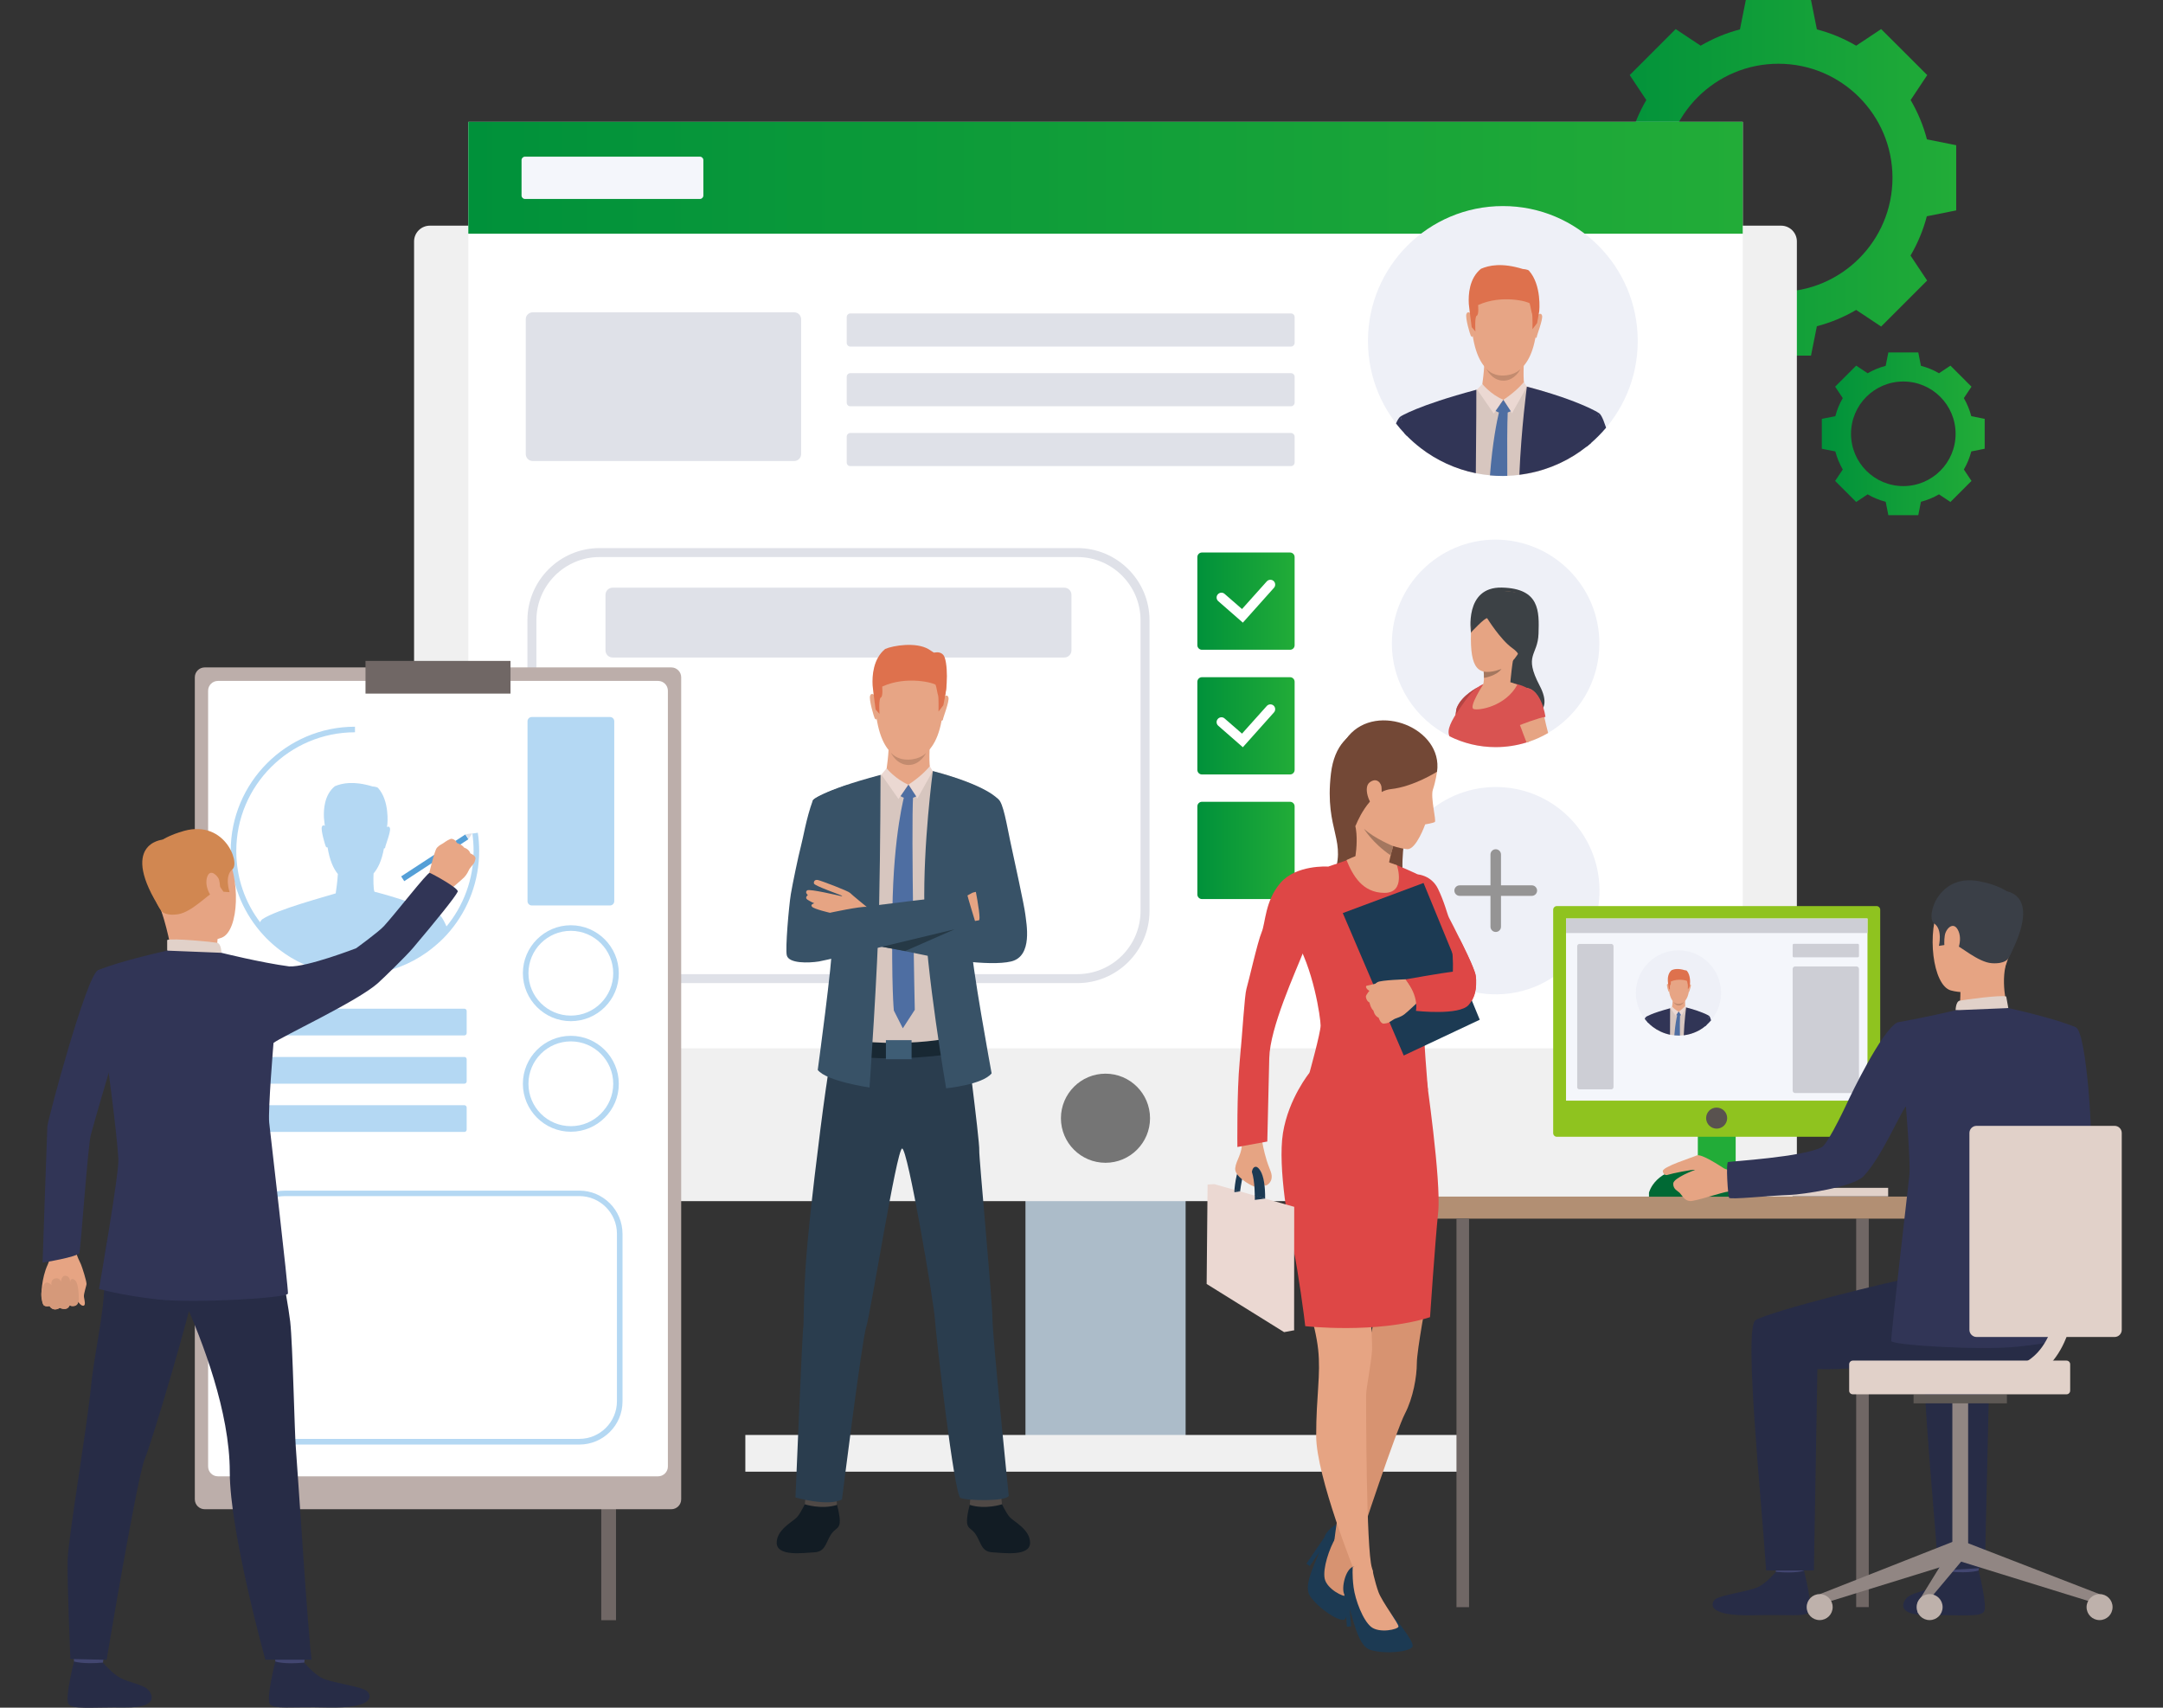
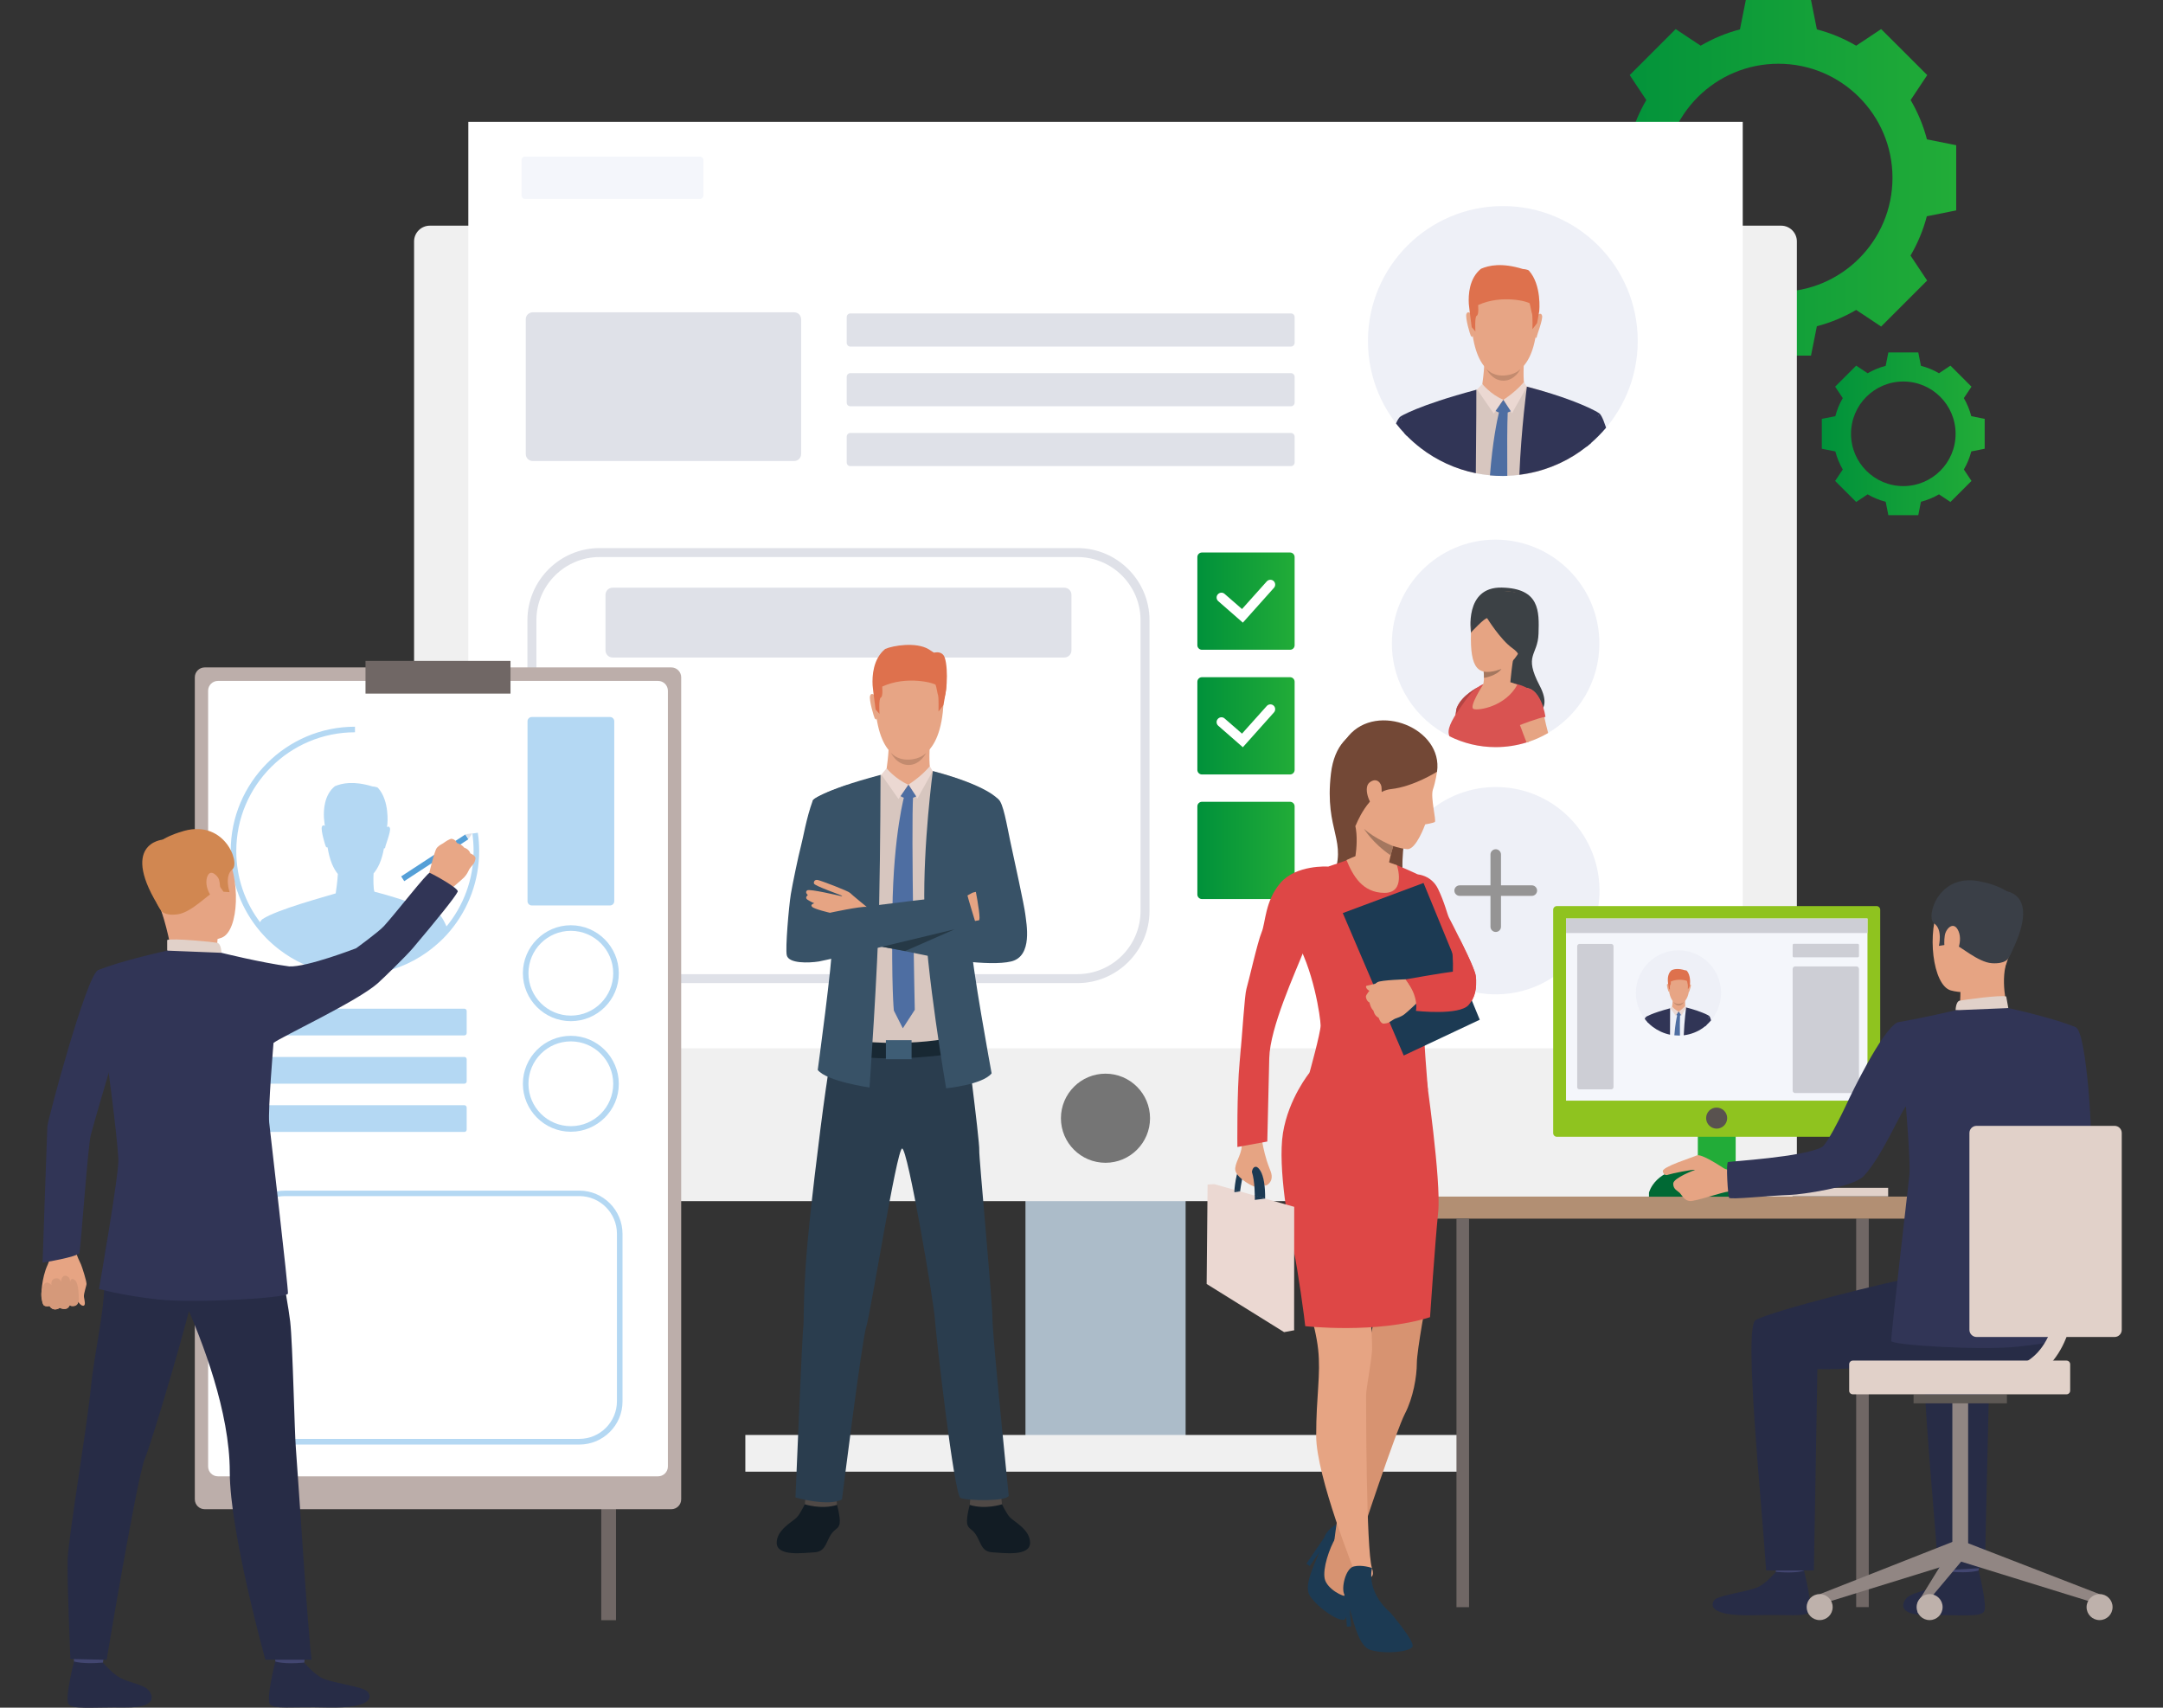
<svg xmlns="http://www.w3.org/2000/svg" version="1.1" id="レイヤー_1" x="0px" y="0px" viewBox="0 0 2097.3 1655.7" style="enable-background:new 0 0 2097.3 1655.7;" xml:space="preserve">
  <rect x="0" y="0" width="2097.3" height="1655.7" fill="#333333" stroke="none" />
  <style type="text/css"> .st0{fill:url(#SVGID_1_);} .st1{fill:url(#SVGID_00000106869865395718163460000017713599068672987553_);} .st2{fill:#ACBCC9;} .st3{fill:#F0F0F0;} .st4{fill:#FFFFFF;} .st5{fill:url(#SVGID_00000159459092739237825440000014533104191917339325_);} .st6{fill:#757575;} .st7{fill:#DFE1E8;} .st8{fill:#EEF0F7;} .st9{fill:#3C4145;} .st10{fill:#E6A483;} .st11{fill:#D95351;} .st12{fill:#A4775F;} .st13{fill:#B44443;} .st14{fill:#D7C6BF;} .st15{fill:#E7A585;} .st16{fill:#DE714D;} .st17{fill:#C38B6F;} .st18{fill:#EBD8D2;} .st19{fill:#4E6EA2;} .st20{fill:#313556;} .st21{fill:#F4F6FB;} .st22{fill:#959494;} .st23{fill:url(#SVGID_00000148621228114520797910000008345995346844529320_);} .st24{fill:url(#SVGID_00000078046226662784336450000016349243053159448457_);} .st25{fill:url(#SVGID_00000020384864206859867090000010696595094510984098_);} .st26{fill:#121C24;} .st27{fill:#4F4946;} .st28{fill:#2A3D4E;} .st29{fill:#182833;} .st30{fill:#385267;} .st31{fill:#3E5D75;} .st32{fill:#263946;} .st33{fill:#706765;} .st34{fill:#BCAEAA;} .st35{fill:#B4D8F3;} .st36{fill:#E1D1C9;} .st37{fill:#CBBCB6;} .st38{fill:#22AC38;} .st39{fill:#B28F73;} .st40{fill:#E8D6CE;} .st41{fill:#D4985B;} .st42{fill:#424670;} .st43{fill:#272C46;} .st44{fill:#3A3F47;} .st45{fill:#918683;} .st46{fill:#5D5854;} .st47{fill:#BEB1AB;} .st48{fill:#8FC31F;} .st49{fill:#CDCED5;} .st50{fill:#59524F;} .st51{fill:#006934;} .st52{fill:#1C3A53;} .st53{fill:#D79371;} .st54{fill:#DE4746;} .st55{fill:#734836;} .st56{fill:#D5997A;} .st57{fill:#549FD7;} .st58{fill:#E8A786;} .st59{fill:#D18751;} </style>
  <g>
    <linearGradient id="SVGID_1_" gradientUnits="userSpaceOnUse" x1="1552.049" y1="172.392" x2="1896.835" y2="172.392">
      <stop offset="0" style="stop-color:#00913A" />
      <stop offset="1" style="stop-color:#22AC38" />
    </linearGradient>
    <path class="st0" d="M1868.4,135.1c-3.5-13.5-8.9-26.3-15.8-38.1l16.1-24.2l-22.3-22.3L1824,28.2l-24.2,16.1 c-11.8-6.9-24.6-12.3-38.1-15.8L1756,0h-31.6h-31.6l-5.7,28.5c-13.5,3.5-26.3,8.9-38.1,15.8l-24.2-16.1l-22.3,22.3l-22.3,22.3 l16.1,24.2c-6.9,11.8-12.3,24.6-15.8,38.1l-28.5,5.7v31.6V204l28.5,5.7c3.5,13.5,8.9,26.3,15.8,38.1l-16.1,24.2l22.3,22.3 l22.3,22.3l24.2-16.1c11.8,6.9,24.5,12.3,38.1,15.8l5.7,28.5h31.6h31.6l5.7-28.5c13.5-3.5,26.3-8.9,38.1-15.8l24.2,16.1l22.3-22.3 l22.3-22.3l-16.1-24.2c6.9-11.8,12.3-24.6,15.8-38.1l28.5-5.7v-31.6v-31.6L1868.4,135.1z M1724.4,283 c-61.1,0-110.6-49.5-110.6-110.6c0-61.1,49.5-110.6,110.6-110.6c61.1,0,110.6,49.5,110.6,110.6C1835,233.5,1785.5,283,1724.4,283z" />
  </g>
  <g>
    <linearGradient id="SVGID_00000074441751520151267720000007818973097194158494_" gradientUnits="userSpaceOnUse" x1="1766.419" y1="420.611" x2="1924.485" y2="420.611">
      <stop offset="0" style="stop-color:#00913A" />
      <stop offset="1" style="stop-color:#22AC38" />
    </linearGradient>
    <path style="fill:url(#SVGID_00000074441751520151267720000007818973097194158494_);" d="M1911.4,403.5c-1.6-6.2-4.1-12.1-7.2-17.5 l7.4-11.1l-10.2-10.2l-10.2-10.2l-11.1,7.4c-5.4-3.2-11.3-5.6-17.5-7.2l-2.6-13h-14.5H1831l-2.6,13c-6.2,1.6-12.1,4.1-17.5,7.2 l-11.1-7.4l-10.2,10.2l-10.2,10.2l7.4,11.1c-3.2,5.4-5.6,11.3-7.2,17.5l-13.1,2.6v14.5v14.5l13.1,2.6c1.6,6.2,4.1,12.1,7.2,17.5 l-7.4,11.1l10.2,10.2l10.2,10.2l11.1-7.4c5.4,3.2,11.3,5.6,17.5,7.2l2.6,13h14.5h14.5l2.6-13c6.2-1.6,12.1-4.1,17.5-7.2l11.1,7.4 l10.2-10.2l10.2-10.2l-7.4-11.1c3.2-5.4,5.6-11.3,7.2-17.5l13-2.6v-14.5v-14.5L1911.4,403.5z M1845.5,471.3 c-28,0-50.7-22.7-50.7-50.7c0-28,22.7-50.7,50.7-50.7c28,0,50.7,22.7,50.7,50.7C1896.2,448.6,1873.5,471.3,1845.5,471.3z" />
  </g>
  <g>
    <rect x="994.3" y="937.5" transform="matrix(-1 -1.224647e-16 1.224647e-16 -1 2143.909 2346.521)" class="st2" width="155.3" height="471.6" />
  </g>
  <g>
    <path class="st3" d="M416.8,1164.6h1310.2c8.4,0,15.3-6.8,15.3-15.3V234.1c0-8.4-6.8-15.3-15.3-15.3H416.8 c-8.4,0-15.3,6.8-15.3,15.3v915.3C401.6,1157.8,408.4,1164.6,416.8,1164.6z" />
  </g>
  <g>
    <rect x="454.1" y="118.1" transform="matrix(-1 -1.224647e-16 1.224647e-16 -1 2143.905 1134.56)" class="st4" width="1235.7" height="898.3" />
  </g>
  <g>
    <linearGradient id="SVGID_00000112632425434511815260000012901527198283109253_" gradientUnits="userSpaceOnUse" x1="454.091" y1="172.392" x2="1689.814" y2="172.392">
      <stop offset="0" style="stop-color:#00913A" />
      <stop offset="1" style="stop-color:#22AC38" />
    </linearGradient>
-     <polygon style="fill:url(#SVGID_00000112632425434511815260000012901527198283109253_);" points="454.1,226.6 1689.8,226.6 1689.8,118.1 454.1,118.1 " />
  </g>
  <g>
    <path class="st6" d="M1028.7,1084.2c0,23.9,19.4,43.2,43.2,43.2c23.9,0,43.2-19.4,43.2-43.2c0-23.9-19.4-43.2-43.2-43.2 C1048.1,1041,1028.7,1060.4,1028.7,1084.2z" />
  </g>
  <g>
    <g>
      <g>
        <path class="st7" d="M824.5,336h427.3c1.9,0,3.5-1.6,3.5-3.5v-25.1c0-1.9-1.6-3.5-3.5-3.5H824.5c-1.9,0-3.5,1.6-3.5,3.5v25.1 C821,334.4,822.5,336,824.5,336z" />
      </g>
    </g>
  </g>
  <g>
    <g>
      <g>
        <path class="st7" d="M824.5,393.9h427.3c1.9,0,3.5-1.6,3.5-3.5v-25.1c0-1.9-1.6-3.5-3.5-3.5H824.5c-1.9,0-3.5,1.6-3.5,3.5v25.1 C821,392.4,822.5,393.9,824.5,393.9z" />
      </g>
    </g>
  </g>
  <g>
    <g>
      <g>
        <path class="st7" d="M824.5,451.9h427.3c1.9,0,3.5-1.6,3.5-3.5v-25.1c0-1.9-1.6-3.5-3.5-3.5H824.5c-1.9,0-3.5,1.6-3.5,3.5v25.1 C821,450.4,822.5,451.9,824.5,451.9z" />
      </g>
    </g>
  </g>
  <g>
    <g>
      <g>
        <g>
          <path class="st7" d="M1044.6,953.2H581.4c-38.6,0-70-31.4-70-70.1V601.4c0-38.6,31.4-70,70-70h463.2c38.6,0,70,31.4,70,70v281.8 C1114.6,921.8,1083.2,953.2,1044.6,953.2z M581.4,540.1c-33.8,0-61.3,27.5-61.3,61.3v281.8c0,33.8,27.5,61.3,61.3,61.3h463.2 c33.8,0,61.3-27.5,61.3-61.3V601.4c0-33.8-27.5-61.3-61.3-61.3H581.4z" />
        </g>
      </g>
    </g>
  </g>
  <g>
    <g>
      <g>
        <path class="st7" d="M594,637.5h438c3.8,0,6.9-3.1,6.9-6.9v-53.9c0-3.8-3.1-6.9-6.9-6.9H594c-3.8,0-6.9,3.1-6.9,6.9v53.9 C587.1,634.4,590.2,637.5,594,637.5z" />
      </g>
    </g>
  </g>
  <rect x="722.7" y="1391.3" class="st3" width="698.5" height="35.6" />
  <g>
    <path class="st8" d="M1550.8,623.9c0,37-20,69.4-49.8,86.8c-6,3.5-12.4,6.4-19.1,8.6c-0.6,0.2-1.2,0.4-1.8,0.6 c-9.4,2.9-19.5,4.5-29.9,4.5c-16.1,0-31.2-3.8-44.7-10.5c-33.1-16.5-55.9-50.6-55.9-90.1c0-55.5,45-100.6,100.6-100.6 C1505.8,523.4,1550.8,568.4,1550.8,623.9z" />
    <g>
      <path class="st9" d="M1426.3,613.3c0,0-6.9-44.4,29.9-43.6c36.8,0.8,36.3,22.8,35.6,44.6c-0.7,21.8-14.8,20.2,1.1,50.5 c15.9,30.3-13.8,30.3-13.8,30.3l-23-31.6L1426.3,613.3z" />
    </g>
    <g>
      <path class="st10" d="M1452.2,574c0,0-24.9,3.9-25.9,39.3c-1,35.4,6.7,43,28.5,35.6c21.8-7.4,28.7-44.4,29.2-50.2 C1484.5,593,1485.8,569.7,1452.2,574z" />
    </g>
    <g>
      <path class="st11" d="M1495.9,697.1c0.1,10.6-5.6,17.7-14,22.2c-0.6,0.2-1.2,0.4-1.8,0.6c-9.4,2.9-19.5,4.5-29.9,4.5 c-16.1,0-31.2-3.8-44.7-10.5c-3-6,1.4-14.6,10.3-27.8c6.1-9.1,12.1-18.3,22.4-22.8c15.2-2.4,31.2-2.6,42.5,3.8 C1489.8,672.3,1495.8,681.6,1495.9,697.1z" />
    </g>
    <g>
      <path class="st11" d="M1420.8,685.7l-11.5,18.1c0-0.1,0.8-2.8,2.1-10.8c0.2-1.5,0.5-3.2,0.8-5.1c0.1-0.6,0.2-1.1,0.4-1.7l0,0 c4.9-11.3,20.2-19.7,20.8-20L1420.8,685.7z" />
    </g>
    <g>
      <path class="st10" d="M1501.1,710.7c-6,3.5-12.4,6.4-19.1,8.6c-0.6,0.2-1.2,0.4-1.8,0.6c-2.5-6.6-4.8-12.2-5.2-13.7 c-0.1-0.4-0.5-1.2-0.9-2.3c-2.1-5-6.7-16.2-6.7-24.9c0-5.6,1.8-10.3,7.5-11.6c2.2-0.5,4.2-0.6,6-0.2c6.3,1.1,10,6.8,12.1,11.9 c0,0.1,0.1,0.2,0.1,0.3c1.7,4.3,2.3,8,2.3,8s0.1,0.4,0.3,1.1c0.4,1.4,1,4.1,1.9,7.6C1498.4,700.1,1499.7,705.2,1501.1,710.7z" />
    </g>
    <g>
      <path class="st10" d="M1468.8,632.9c-2.2,4.1-4.4,29.4-4.4,29.4s-30.5,11.5-27.4,5c1.4-3,1.8-6.8,1.9-10.1c0-2.6-0.2-4.9-0.3-6.1 c-0.1-0.7-0.1-1-0.1-1S1471,628.9,1468.8,632.9z" />
    </g>
    <g>
      <path class="st9" d="M1442,599.4c0,0,12.8,20.8,24.4,29c11.6,8.2,5.7,14.8,5.7,14.8s30.4-63.9,1.5-68.4 c-28.9-4.4-46.6-4.8-47.4,38.5C1426.3,613.3,1439.4,599,1442,599.4z" />
    </g>
    <g>
      <path class="st12" d="M1455.9,648.5c-4.7,6.9-17,8.8-17,8.8l0,0c0-2.6-0.2-4.9-0.3-6.1C1446.5,652.6,1455.9,648.5,1455.9,648.5z" />
    </g>
    <path class="st13" d="M1412.6,686.1L1412.6,686.1c0,0-0.7,1.4-1.2,6.9l4.5-6.8c0,0,8-11.5,10.8-14.5c2.7-3,6.7-5.6,6.7-5.6 S1417.4,673.7,1412.6,686.1z" />
    <path class="st11" d="M1473.2,703.2c0,0,19.6-7.7,25.3-8.1c0,0-3.9-31.4-23.2-28.1C1456.2,670.4,1473.2,703.2,1473.2,703.2z" />
    <path class="st10" d="M1438.3,663.4c0,0-14.4,22.1-9.5,24c4.9,1.9,31.2-2.6,42.4-23.5C1471.1,663.9,1454.4,655.3,1438.3,663.4z" />
  </g>
  <g>
    <path class="st8" d="M1588,330.6c0,71.9-58.3,130.8-130.8,130.8c-72.3,0-130.8-58.6-130.8-130.8c0-72.3,58.6-130.8,130.8-130.8 C1529.4,199.7,1588,258.3,1588,330.6z" />
    <g>
      <g>
        <path class="st14" d="M1542.4,402.8l-9.6,34.6c-17.2,12.2-37.5,20.3-59.5,23c-3.9,0.5-7.8,0.8-11.8,0.9c-1.4,0-2.9,0.1-4.3,0.1 c-4.2,0-8.4-0.2-12.5-0.6c-4.6-0.4-9.2-1.1-13.6-2c-19.8-4-38-12.5-53.5-24.4c-1.9-11.4-3.8-24.1-5.6-36 c9.6-3.6,40.2-14,59.5-20.5c0.3-0.1,0.5-0.2,0.8-0.3c0.4-0.1,0.8-0.3,1.3-0.4c1.1-0.4,2.2-0.8,3.3-1.1c1.1-0.4,2.1-0.7,3-1 c4-1.3,6.7-2.3,7.7-2.6c0,0,0,0,0,0c0.3-0.1,0.4-0.1,0.4-0.1l0.2,0l26,1.9l4.4,0.3l1.4,0.1c0,0,0.2,0,0.6,0.1 c1.6,0.4,6.1,1.6,12.1,3.4c0,0,0,0,0,0C1508,383,1533,391.9,1542.4,402.8z" />
      </g>
      <g>
        <path class="st15" d="M1464,265.6c0,0,31.2,5.3,25.9,54c-5.3,48.8-32.8,44.5-34.6,44.4c-1.8-0.1-27.7,0.6-29-59 C1426.2,305,1425.8,260.9,1464,265.6z" />
      </g>
      <g>
        <path class="st15" d="M1477.6,349.9c0,0-1.1,20.1,0.8,24.4c1.9,4.4-25,18.2-41.7,2.4c0,0,3.4-21.9,2.3-29.7 C1438,339.3,1477.6,349.9,1477.6,349.9z" />
      </g>
      <g>
        <path class="st15" d="M1490.5,305.8c0,0,3.5-3.6,4.7,0.1c1.2,3.7-5.5,20.1-5.1,20.9c0,0-0.6,1.4-1.5,0.6 C1487.8,326.7,1490.5,305.8,1490.5,305.8z" />
      </g>
      <g>
        <path class="st15" d="M1426.6,304.5c0,0-3.3-3.8-4.7-0.1c-1.4,3.7,3.6,20.1,4.2,21.1c0,0,1.1,1.7,1.9,0.9 C1428.9,325.7,1426.6,304.5,1426.6,304.5z" />
      </g>
      <g>
        <path class="st16" d="M1492.5,301.7c-1.1,6.7-2.1,11.6-2.1,11.6l-4.5,5.9c0,0,0.3-13.1-0.4-15.1c-0.3-0.8-0.6-2.2-0.9-3.7 c-0.5-2.5-1.1-5.3-1.4-6.2c-0.6-1.5-26.7-9.1-50,1.6c0,0,0.2,2,0.2,4.3c0,2.6-0.3,5.5-1.5,6c-2.2,0.8-1.3,15.3-1.3,15.3l-3.6-4.2 c0,0-1-7.6-2.1-16.3c0,0,0,0,0-0.1c-0.2-2-0.5-4.1-0.7-6.2c-0.5-8.8,0.3-24.7,11.8-34c7.7-3.3,20-6.1,40.5,0.2c0,0,4.7,0.3,6,1.6 C1495.1,276.5,1492.5,301.7,1492.5,301.7z" />
      </g>
      <path class="st17" d="M1441.2,357.5c0,0,5,6.9,16.5,6.6c11.5-0.3,16.6-6.3,16.6-6.3s-5.5,11.4-16.6,11.3 C1446.5,369.1,1441.2,357.5,1441.2,357.5z" />
      <path class="st15" d="M1433.5,377.2c0,0,8.3,14.5,24.2,15.9c10,0.9,18.7-11.9,22.8-18.1C1480.5,375,1458,365.3,1433.5,377.2z" />
      <path class="st18" d="M1477.6,370.4c0,0-6.4,8.3-19.9,17.3l8.4,13l14.4-25.7L1477.6,370.4z" />
      <path class="st18" d="M1437.3,372.3c0,0,8.1,10.2,20.4,15.3l-9.3,13.4l-16.2-23.4L1437.3,372.3z" />
      <path class="st19" d="M1457.7,387.7l7.2,11c0,0-7.6,4.3-14.7-0.3L1457.7,387.7z" />
      <path class="st20" d="M1550.7,400.7c-1.2,4.5-3.1,11-8,28.8c-1.5,1.3-3,2.6-4.6,3.8c-1.8,1.4-3.6,2.7-5.4,4 c-17.2,12.2-37.5,20.3-59.5,23c1.9-45.3,7.3-85.4,7.3-85.4c4.2,1.1,8.3,2.2,12.1,3.3c0,0,0,0,0,0c33.2,9.5,50,17.9,55.8,21.1 c0,0,0.1,0,0.1,0.1C1550,400.3,1550.7,400.7,1550.7,400.7z" />
      <path class="st20" d="M1431,458.8c-19.8-4-38-12.5-53.5-24.4c-4.7-3.6-9.1-7.5-13.2-11.6c-0.8-0.8-1.6-1.6-2.4-2.5 c-2.3-9.7-3.8-16.1-3.9-16.5l0,0c0,0,16.2-10.6,73.5-25.9c0,0,0,0,0,0C1431.5,379.2,1431.5,415.9,1431,458.8z" />
      <path class="st19" d="M1461.9,399.9c-0.5,11.9-0.6,35.1-0.4,61.5c-1.4,0-2.9,0.1-4.3,0.1c-4.2,0-8.4-0.2-12.5-0.6 c2.5-32.6,6.8-52.9,8.7-61c0.6-2.6,1-4,1-4l7.7,1.3C1461.9,398,1461.9,398.9,1461.9,399.9z" />
      <g>
        <path class="st20" d="M1557.3,414.7c-4.5,5.3-9.4,10.3-14.6,14.8c-1.5,1.3-3,2.6-4.6,3.8l12.6-32.6 C1553.8,403.3,1556.3,412.2,1557.3,414.7z" />
      </g>
      <g>
        <path class="st20" d="M1364.3,422.8c-0.8-0.8-1.6-1.6-2.4-2.5c-2.9-3.1-5.7-6.3-8.3-9.7c1.5-3.5,3-5.9,4.4-6.8l0,0L1364.3,422.8z " />
      </g>
    </g>
  </g>
  <path class="st21" d="M678.7,192.9H509c-1.8,0-3.3-1.5-3.3-3.3v-34.4c0-1.8,1.5-3.3,3.3-3.3h169.7c1.8,0,3.3,1.5,3.3,3.3v34.4 C682,191.4,680.5,192.9,678.7,192.9z" />
  <g>
    <ellipse transform="matrix(1 -1.315423e-02 1.315423e-02 1 -11.234 19.152)" class="st8" cx="1450.3" cy="863.5" rx="100.5" ry="100.5" />
    <g>
      <path class="st22" d="M1450.3,903.6c-2.8,0-5.1-2.3-5.1-5.1v-70c0-2.8,2.3-5.1,5.1-5.1c2.8,0,5.1,2.3,5.1,5.1v70 C1455.4,901.4,1453.1,903.6,1450.3,903.6z" />
    </g>
    <g>
      <path class="st22" d="M1485.3,868.6h-70c-2.8,0-5.1-2.3-5.1-5.1c0-2.8,2.3-5.1,5.1-5.1h70c2.8,0,5.1,2.3,5.1,5.1 C1490.4,866.3,1488.1,868.6,1485.3,868.6z" />
    </g>
  </g>
  <g>
    <linearGradient id="SVGID_00000146485599035696821980000005755300927119715985_" gradientUnits="userSpaceOnUse" x1="1160.966" y1="582.889" x2="1255.267" y2="582.889">
      <stop offset="0" style="stop-color:#00913A" />
      <stop offset="1" style="stop-color:#22AC38" />
    </linearGradient>
    <path style="fill:url(#SVGID_00000146485599035696821980000005755300927119715985_);" d="M1250.9,630h-85.5c-2.4,0-4.4-2-4.4-4.4 v-85.5c0-2.4,2-4.4,4.4-4.4h85.5c2.4,0,4.4,2,4.4,4.4v85.5C1255.3,628.1,1253.3,630,1250.9,630z" />
  </g>
  <g>
    <g>
      <g>
        <path class="st4" d="M1205.1,603.7l-23.8-20.8c-2-1.7-2.2-4.7-0.5-6.6c1.7-2,4.7-2.2,6.6-0.5l16.9,14.7l24-26.8 c1.7-1.9,4.7-2.1,6.6-0.4c1.9,1.7,2.1,4.7,0.4,6.6L1205.1,603.7z" />
      </g>
    </g>
  </g>
  <g>
    <linearGradient id="SVGID_00000165915867954528159490000003630807639074808723_" gradientUnits="userSpaceOnUse" x1="1160.966" y1="703.732" x2="1255.267" y2="703.732">
      <stop offset="0" style="stop-color:#00913A" />
      <stop offset="1" style="stop-color:#22AC38" />
    </linearGradient>
    <path style="fill:url(#SVGID_00000165915867954528159490000003630807639074808723_);" d="M1250.9,750.9h-85.5c-2.4,0-4.4-2-4.4-4.4 V661c0-2.4,2-4.4,4.4-4.4h85.5c2.4,0,4.4,2,4.4,4.4v85.5C1255.3,748.9,1253.3,750.9,1250.9,750.9z" />
  </g>
  <g>
    <g>
      <g>
        <path class="st4" d="M1205.1,724.5l-23.8-20.8c-2-1.7-2.2-4.7-0.5-6.6c1.7-2,4.7-2.2,6.6-0.5l16.9,14.7l24-26.8 c1.7-1.9,4.7-2.1,6.6-0.4c1.9,1.7,2.1,4.7,0.4,6.6L1205.1,724.5z" />
      </g>
    </g>
  </g>
  <g>
    <g>
      <linearGradient id="SVGID_00000011021459460117356470000013779557694277385916_" gradientUnits="userSpaceOnUse" x1="1160.966" y1="824.577" x2="1255.267" y2="824.577">
        <stop offset="0" style="stop-color:#00913A" />
        <stop offset="1" style="stop-color:#22AC38" />
      </linearGradient>
      <path style="fill:url(#SVGID_00000011021459460117356470000013779557694277385916_);" d="M1250.9,871.7h-85.5 c-2.4,0-4.4-2-4.4-4.4v-85.5c0-2.4,2-4.4,4.4-4.4h85.5c2.4,0,4.4,2,4.4,4.4v85.5C1255.3,869.8,1253.3,871.7,1250.9,871.7z" />
    </g>
  </g>
  <g>
    <path class="st26" d="M781.5,1456c0,0-4.8,10.8-8.8,15.1c-4,4.3-19.5,11.9-19.6,24.6c-0.1,13.8,26.1,9.9,36.3,9.4s11-7.9,15.3-15.6 c4.3-7.8,8.7-6.5,9.5-12.8c0.8-6.3-3.3-20.3-3.3-20.3L781.5,1456z" />
    <path class="st27" d="M781.1,1452l-0.8,6.5c0,0,16.1,5.4,31.3,0.6l-0.8-8.9L781.1,1452z" />
    <path class="st26" d="M970.4,1456c0,0,4.8,10.8,8.8,15.1c4,4.3,19.5,11.9,19.6,24.6c0.1,13.8-26.1,9.9-36.3,9.4 c-10.2-0.5-11-7.9-15.3-15.6c-4.3-7.8-8.7-6.5-9.5-12.8c-0.8-6.3,3.3-20.3,3.3-20.3L970.4,1456z" />
    <path class="st27" d="M970.8,1452l0.8,6.5c0,0-16.1,5.4-31.3,0.6l0.8-8.9L970.8,1452z" />
    <path class="st28" d="M962.3,1278.3c0,17,15.8,171.9,15.8,171.9c-1.8,5.7-40.7,5-46.8,2.1c-6.1-2.8-23.7-156.3-24.8-173.4 c-1.1-17.1-26.4-165.9-31.8-165.3c-5.3,0.6-30.5,160-34.8,173c-4.2,13-23.5,167.2-23.5,167.2c-13.3,7.3-45.1-1.9-45.1-1.9 s6.6-158.3,7.4-163.1c1.1-7.1-0.1-26.1,3-68.5c2.8-37.9,12.7-120.3,19.1-164.9c0.2-1.6,0.4-3.1,0.7-4.6c1.2-8.7,2.2-15.1,2.6-18.1 c0.2-1.3,0.3-2,0.3-2c1.7-0.7,3.5-1.4,5.3-2c44.4-14.9,129-13.9,129-13.9s1.2,15.2,1.3,15.9c0.1,0.9,0.3,2.3,0.5,4.1 c0.5,3.9,1.2,9.8,2.1,16.6c0,0,0,0.1,0,0.1c0,0.2,0.1,0.4,0.1,0.6c3,24.2,7.2,59.6,6.8,63.3 C949.1,1121.2,962.3,1261.3,962.3,1278.3z" />
    <g>
      <path class="st14" d="M968.7,776.5l-21.8,78.3c-0.8,2.5-1.6,5.7-2.6,9.3l0,0.1c0,0,0,0.1,0,0.1c-3.6,14-8.1,35.2-9.5,58.9 c-0.9,16.1,2.1,80.9,2.1,80.9s-33,12.3-82.4,9.2c0,0-53.2-1.2-48.8-33.8c11.5-86.3,0.2-121.8-1.3-130.5c0,0-6.3-39.7-11.4-74.8 c15-5.6,77.9-29.2,77.9-29.2l33.1,2.5C903.8,747.4,954.1,759.8,968.7,776.5z" />
    </g>
    <g>
      <path class="st15" d="M887.4,634.3c0,0,32.3,5.5,26.8,56c-5.5,50.6-34,46.1-35.9,46c-1.9-0.1-28.7,0.6-30.1-61.2 C848.2,675.1,847.8,629.4,887.4,634.3z" />
    </g>
    <g>
      <path class="st15" d="M901.5,721.7c0,0-1.1,20.8,0.9,25.3c2,4.5-25.9,18.9-43.3,2.5c0,0,3.5-22.8,2.4-30.8 C860.4,710.7,901.5,721.7,901.5,721.7z" />
    </g>
    <g>
-       <path class="st15" d="M914.8,676c0,0,3.6-3.7,4.8,0.1c1.3,3.8-5.7,20.9-5.3,21.7c0,0-0.7,1.5-1.5,0.7 C912,697.6,914.8,676,914.8,676z" />
-     </g>
+       </g>
    <g>
      <path class="st15" d="M848.5,674.6c0,0-3.4-3.9-4.8-0.1c-1.4,3.8,3.8,20.8,4.4,21.9c0,0,1.1,1.7,2,1 C851,696.6,848.5,674.6,848.5,674.6z" />
    </g>
    <g>
      <path class="st16" d="M916.9,671.7c-1.1,6.9-2.2,12.1-2.2,12.1l-4.7,6.1c0,0,0.3-13.6-0.4-15.7c-0.3-0.8-0.6-2.2-0.9-3.8 c-0.5-2.6-1.1-5.4-1.5-6.4c-0.6-1.5-27.7-9.4-51.8,1.7c0,0,0.2,2.1,0.2,4.4c0,2.7-0.3,5.7-1.5,6.2c-2.3,0.8-1.3,15.9-1.3,15.9 l-3.8-4.3c0,0-1.1-7.9-2.2-16.9c0,0,0,0,0-0.1c-0.2-2.1-0.5-4.3-0.7-6.4c-0.5-9.1,0.4-25.6,12.2-35.3c8-3.4,29.8-6.9,42,0.2 c0,0,6.5,4.1,7.9,5.4C921.3,649.3,916.9,671.7,916.9,671.7z" />
    </g>
    <path class="st17" d="M863.7,729.6c0,0,5.2,7.2,17.1,6.9c12-0.3,17.2-6.5,17.2-6.5s-5.7,11.9-17.2,11.7 C869.2,741.6,863.7,729.6,863.7,729.6z" />
    <path class="st15" d="M855.8,750c0,0,8.7,15.1,25.1,16.5c10.4,0.9,19.4-12.3,23.6-18.8C904.5,747.7,881.2,737.7,855.8,750z" />
    <path class="st18" d="M901.5,742.9c0,0-6.6,8.7-20.7,17.9l8.7,13.5l14.9-26.7L901.5,742.9z" />
    <path class="st18" d="M859.7,744.9c0,0,8.4,10.5,21.1,15.9l-9.6,13.9L854.6,751L859.7,744.9z" />
    <path class="st19" d="M880.9,760.8l7.5,11.4c0,0-7.9,4.5-15.2-0.3L880.9,760.8z" />
    <path class="st29" d="M803.7,1019.2c0,0,40.5,15,132.2,0.9l-1.2-16.6c0,0-53.1,15.7-129.4,2.2L803.7,1019.2z" />
    <path class="st30" d="M904.5,747.6c0,0-9.5,70.9-8.2,132c1.3,61.1,21.1,175.6,21.1,175.6s35.4-3.5,44.1-14.5 c0,0-20.3-110.2-19.7-126.6c0.6-16.3,26-139.2,26-139.2S958,761.7,904.5,747.6z" />
    <path class="st30" d="M853.8,751.3c0,0-0.1,67.2-1.4,128.3c-1.3,61.1-9.3,174.8-9.3,174.8s-41.5-5.9-50.2-17 c0,0,14.6-106.9,14-123.3c-0.6-16.3-18.7-138-18.7-138S794.4,767.1,853.8,751.3z" />
    <rect x="859" y="1008.5" class="st31" width="24.9" height="18.5" />
    <path class="st19" d="M877.4,769.4c0,0-11.1,38-12.1,113.4c-1,75.4,1.4,97,1.4,97l8.7,17.2l11.6-17.9c0,0-3.7-173.5-1.6-208.3 L877.4,769.4z" />
    <path class="st10" d="M923.8,875.5c0,0,16.5-8.3,18.7-9.7c2.3-1.5,29.8-5.5,33.2-5.4c3.5,0.1,3.6,2.9,2.6,3.9 c-1,1-28.5,5.5-28.9,6.2c-0.5,0.7,2.3,0.4,2.3,0.4s29.6-0.5,31.7,1.5c2.1,2-0.3,3.9-1.5,4.4c0,0,2.7,3.1-0.4,4.4 c-3.1,1.3-7.3,2.1-7.3,2.1s3.9,2,1.3,3.8c-2.6,1.8-34,11.5-34,11.5S929.9,876.1,923.8,875.5z" />
    <path class="st30" d="M980.4,932.2c-21.4,5.1-70.9-3.2-89.7-7.3c-4-0.9-8.5-1.8-13.1-2.7h0c-7.7-1.5-15.8-3-22.3-4.2h0 c-8-1.4-13.8-2.4-13.8-2.4s103.8-23.3,107.6-23.3c3.8,0-9.6-60.7-9.6-60.7s-13.4-50.8-6.4-70.8c0,0,26.3,8,34.9,14.1 c4.8,3.4,8.3,25.4,11.5,40.4c4.1,19,13.6,62.3,14.7,71.4C995.1,895,1001.8,927.1,980.4,932.2z" />
    <path class="st30" d="M821.5,761.1c0,0-31.9,10.9-33.4,15c-6.4,17.5-9.4,36.7-11.5,44.3c-2.5,9.4-8.3,37.4-9.8,46.6 c-1.9,11.7-5.5,53-3.9,59.3c2,8,21,7.5,31.2,5.9c10.2-1.6,152.2-36.2,152.2-36.2s-8.1-26.4-8.5-28.8c0,0-109.5,12.5-123.4,15.5 c-8,1.7-9.7,2.3-9.7,2.3S828.8,786,821.5,761.1z" />
    <path class="st10" d="M840.4,879.3c0,0-14.3-11.6-16.2-13.6c-1.9-1.9-27.9-11.8-31.3-12.5c-3.4-0.6-4,2.1-3.7,3.4 c0.5,2.4,26.9,11.3,27.3,12c0.3,0.7-2.4-0.1-2.4-0.1s-28.8-6.8-31.3-5.3c-2.4,1.5-0.5,3.8,0.5,4.6c0,0-3.3,2.4-0.5,4.4 c2.8,1.9,6.7,3.6,6.7,3.6s-4.3,1.1-2.1,3.4c2.1,2.3,17.3,5.8,17.3,5.8S834.2,878.6,840.4,879.3z" />
    <path class="st32" d="M925.7,901l-48.1,21.1h0c-7.7-1.5-15.8-3-22.3-4.2L925.7,901z" />
    <path class="st16" d="M902.5,633.9c0,0,8-4,12.3,1.3c4.3,5.3,4.8,34.1-0.5,45.1S915.2,641,902.5,633.9z" />
  </g>
  <rect x="583" y="919.3" class="st33" width="14.3" height="651.6" />
  <path class="st34" d="M650.9,1463.3H198.5c-5.3,0-9.6-4.3-9.6-9.6v-797c0-5.3,4.3-9.6,9.6-9.6h452.4c5.3,0,9.6,4.3,9.6,9.6v797 C660.5,1459,656.2,1463.3,650.9,1463.3z" />
  <path class="st4" d="M638.1,1431.4H211.3c-5.3,0-9.5-4.3-9.5-9.5V669.7c0-5.3,4.3-9.5,9.5-9.5h426.8c5.3,0,9.5,4.3,9.5,9.5v752.2 C647.6,1427.1,643.3,1431.4,638.1,1431.4z" />
  <rect x="354.4" y="640.8" class="st33" width="140.6" height="31.7" />
  <g>
    <g>
      <g>
        <g>
          <path class="st35" d="M561.8,1400.6H276.4c-23.1,0-41.9-18.8-41.9-41.9v-162.4c0-23.1,18.8-41.9,41.9-41.9h285.3 c23.1,0,41.9,18.8,41.9,41.9v162.4C603.7,1381.8,584.9,1400.6,561.8,1400.6z M276.4,1159.7c-20.1,0-36.5,16.4-36.5,36.5v162.4 c0,20.1,16.4,36.5,36.5,36.5h285.3c20.1,0,36.5-16.4,36.5-36.5v-162.4c0-20.1-16.4-36.5-36.5-36.5H276.4z" />
        </g>
      </g>
    </g>
  </g>
  <g>
    <g>
      <path class="st20" d="M305.7,1007.7C305.7,1007.7,305.7,1007.7,305.7,1007.7C306,1007.8,306,1007.8,305.7,1007.7z" />
    </g>
  </g>
  <g>
    <path class="st35" d="M553.5,990.1c-25.6,0-46.5-20.9-46.5-46.5c0-25.6,20.9-46.5,46.5-46.5c25.6,0,46.5,20.9,46.5,46.5 C600.1,969.3,579.2,990.1,553.5,990.1z M553.5,902.5c-22.7,0-41.1,18.4-41.1,41.1c0,22.7,18.4,41.1,41.1,41.1 c22.7,0,41.1-18.4,41.1-41.1C594.6,921,576.2,902.5,553.5,902.5z" />
  </g>
  <g>
    <path class="st35" d="M553.5,1097.3c-25.6,0-46.5-20.9-46.5-46.5c0-25.6,20.9-46.5,46.5-46.5c25.6,0,46.5,20.9,46.5,46.5 C600.1,1076.4,579.2,1097.3,553.5,1097.3z M553.5,1009.7c-22.7,0-41.1,18.4-41.1,41.1c0,22.7,18.4,41.1,41.1,41.1 c22.7,0,41.1-18.4,41.1-41.1C594.6,1028.1,576.2,1009.7,553.5,1009.7z" />
  </g>
  <g>
    <path class="st35" d="M344,945.7c-3.8,0-7.7-0.2-11.5-0.6c-4.2-0.4-8.5-1-12.5-1.9c-17.8-3.6-34.8-11.4-49.2-22.5 c-4.3-3.3-8.4-6.9-12.2-10.7c-0.8-0.8-1.5-1.6-2.2-2.3c-2.7-2.8-5.2-5.8-7.6-8.9c-16.4-21.2-25.1-46.7-25.1-73.7 c0-66.4,54-120.5,120.5-120.5v5.4c-63.4,0-115.1,51.6-115.1,115.1c0,25.7,8.3,50.1,24,70.3c2.3,3,4.7,5.8,7.3,8.5 c0.6,0.7,1.4,1.4,2.1,2.2c3.6,3.7,7.5,7.1,11.6,10.2c13.8,10.6,30.1,18,47,21.5c3.9,0.8,7.9,1.4,12,1.8c3.7,0.3,7.4,0.5,11,0.5 c1.3,0,2.6,0,3.8-0.1c3.5-0.1,7-0.4,10.4-0.8c18.8-2.3,36.9-9.3,52.3-20.2c1.6-1.2,3.2-2.4,4.7-3.6c1.3-1,2.7-2.1,4-3.3 c4.6-4,8.9-8.4,12.9-13c17.4-20.7,27-47,27-74c0-5.7-0.4-11.3-1.2-16.9l5.3-0.8c0.9,5.8,1.3,11.8,1.3,17.7 c0,28.3-10,55.8-28.2,77.5c-4.1,4.9-8.6,9.5-13.5,13.6c-1.4,1.2-2.9,2.4-4.2,3.5c-1.6,1.2-3.2,2.5-4.9,3.7 c-16.2,11.5-35.1,18.8-54.8,21.2c-3.5,0.4-7.2,0.7-10.8,0.8C346.7,945.7,345.4,945.7,344,945.7z" />
  </g>
  <path class="st35" d="M428,889c-0.4-0.5-0.8-1-1.2-1.3c-0.1-0.2-0.3-0.3-0.6-0.5c0,0-0.1,0-0.1-0.1l0,0c-22.5-12.4-63-22.5-63-22.5 c-1.2-2.7-1.1-12.1-0.9-17.7c4.2-4.9,8-12.5,10.1-24.4c0.7,0.5,1.2-0.7,1.2-0.7c-0.4-0.7,5.7-15.5,4.6-18.8 c-0.6-1.9-1.9-1.7-2.9-1.1c0.1-0.9,0.3-1.8,0.4-2.7c0,0,2.4-22.7-9.1-35.3c-1.2-1.1-5.4-1.4-5.4-1.4c-18.4-5.6-29.5-3.1-36.4-0.2 c-10.3,8.4-11,22.7-10.6,30.6c0.2,1.9,0.4,3.7,0.6,5.6c0,0,0,0.1,0,0.1c0.1,0.7,0.2,1.4,0.3,2.1c-1-0.6-2.2-0.9-2.9,1 c-1.2,3.3,3.3,18.1,3.8,19c0,0,1,1.5,1.7,0.8c0,0,0,0,0,0c2.1,13,5.9,21,10,25.9c-0.4,7.3-1.7,16.4-2.1,18.8c0,0,0,0,0,0 c-9.4,3-56.6,15.5-70.9,24.9c-1.3,0.8-2.6,2.9-4,6.1c2.3,3,4.8,6,7.5,8.7c0.7,0.7,1.4,1.5,2.1,2.2c3.7,3.8,7.7,7.2,11.9,10.5 c13.9,10.7,30.3,18.4,48.1,22c4,0.8,8.1,1.4,12.3,1.8c3.7,0.4,7.5,0.5,11.3,0.5c1.3,0,2.6,0,3.9-0.1c3.6-0.1,7.1-0.4,10.6-0.8 c19.8-2.4,38.1-9.7,53.6-20.7c1.6-1.2,3.3-2.4,4.9-3.6c1.4-1.1,2.8-2.2,4.1-3.4c4.7-4.1,9.1-8.5,13.2-13.3 C431.9,895.6,429.8,891.4,428,889z" />
  <g>
    <rect x="1691.2" y="1151.7" transform="matrix(-1 -1.224647e-16 1.224647e-16 -1 3522.002 2311.698)" class="st36" width="139.5" height="8.3" />
  </g>
  <g>
    <rect x="1799.8" y="1181.5" class="st33" width="12.2" height="376.7" />
  </g>
  <g>
    <rect x="1616.1" y="1149.4" transform="matrix(-1 -1.224647e-16 1.224647e-16 -1 3329.157 2310.545)" class="st37" width="97" height="11.8" />
  </g>
  <g>
    <rect x="1646.2" y="1048.4" transform="matrix(-1 -1.224647e-16 1.224647e-16 -1 3329.157 2208.429)" class="st38" width="36.7" height="111.5" />
  </g>
  <g>
    <rect x="1343.5" y="1160.1" transform="matrix(-1 -1.224647e-16 1.224647e-16 -1 3224.272 2341.67)" class="st39" width="537.4" height="21.4" />
  </g>
  <g>
    <path class="st20" d="M1984,1030.5c0,0,5.9,82.4-10.2,92.3c-10.1,6.2-50.3,27-49.1,30.9c1.2,3.9,22.7,34.8,22.7,34.8 s77.3-50.9,79.8-66.9c2.4-15.7-3.8-120.7-14.4-125.5c-8-3.6-12.2-0.6-22.2,6.8C1976.4,1013.3,1984,1030.5,1984,1030.5z" />
  </g>
  <g>
    <g>
      <g>
        <path class="st40" d="M1843.1,1054l-6.8-2.5c0,0,8.5-19.9,12.2-19.5c4.3,0.6,9.6,2,9.6,2L1843.1,1054z" />
      </g>
    </g>
  </g>
  <g>
    <g>
      <g>
        <path class="st41" d="M1841.6,1057.5c0.9-0.6,14.5-26.7,14.5-26.7l29.1,3.9l-15.7,30.9L1841.6,1057.5z" />
      </g>
    </g>
  </g>
  <g>
    <g>
      <g>
        <path class="st42" d="M1888.9,1506.8c0,0,2.4,16.7,2.7,19.2c0.3,2.5,26.7-1.5,26.7-1.5l2.1-19.9 C1920.5,1504.6,1892.2,1504.4,1888.9,1506.8z" />
      </g>
    </g>
  </g>
  <g>
    <g>
      <g>
        <path class="st43" d="M1891.3,1523.9c0,0-8.4,10.1-16.5,14.4c-8.1,4.4-20.8,6.1-25.6,10.6c-3.5,3.3-12.6,17.4,21,17.1 c33.6-0.3,49.9,2,53.5-3.4c3.6-5.4-5.2-39.9-5.2-39.9S1910.5,1525.6,1891.3,1523.9z" />
      </g>
    </g>
  </g>
  <g>
    <g>
      <g>
        <path class="st42" d="M1719.6,1507c0,0,2.4,16.7,2.7,19.2c0.3,2.5,26.7-1.5,26.7-1.5l2.1-19.9 C1751.1,1504.8,1722.9,1504.6,1719.6,1507z" />
      </g>
    </g>
  </g>
  <g>
    <g>
      <g>
        <path class="st43" d="M1722,1524c0,0-8.4,10-16.5,14.4c-8.1,4.4-37.9,8-42.7,12.5c-3.5,3.3-9.2,16.4,38.1,15.2 c33.6-0.9,49.9,2,53.5-3.4c3.6-5.4-5.2-39.9-5.2-39.9S1741.7,1525.9,1722,1524z" />
      </g>
    </g>
  </g>
  <g>
    <g>
      <g>
        <path class="st43" d="M1974.1,1218.7c0,0-96.1,16.3-117.8,19.7c-21.7,3.4-139.4,32.7-154.1,41.6c-11.7,7.1,6.1,177.7,10.3,242.7 h46.3l3.4-195.2c55.6,1.4,95.3-13,135.8-6.9c40.5,6.2,74.3,14.9,100-19.6C1998.1,1301,1999,1226.3,1974.1,1218.7z" />
      </g>
    </g>
  </g>
  <g>
    <g>
      <g>
        <path class="st43" d="M1879.4,1522.9l45.2-2.8l4.4-192.6c23.9,0.6,32.1-0.9,51.5-3.3l36.5-84.8c-32,6.4-134.4,32.2-148,40.5 C1857.3,1287.1,1875.3,1457.8,1879.4,1522.9z" />
      </g>
    </g>
  </g>
  <g>
    <g>
      <g>
        <path class="st10" d="M1929.9,858.6c0,0-35.2-9.7-48.7,17.6c-13.4,27.3-7.3,79.2,10.4,84.1s43.3-0.7,50.6-17.8 c7.4-17,13.2-41.2,11.5-56.9C1952,870,1939.3,862.3,1929.9,858.6z" />
      </g>
    </g>
  </g>
  <g>
    <g>
      <g>
        <path class="st10" d="M1900.9,954.8c0,0,0.4,20.8-1.9,25.2c-2.3,4.4,49,3.3,49,3.3s-8.1-25-3.5-46.2 C1949,916,1900.9,954.8,1900.9,954.8z" />
      </g>
    </g>
  </g>
  <g>
    <g>
      <g>
        <path class="st44" d="M1947.3,929.2c0,0-2.7,5.6-16,4.7c-13.3-0.9-30.8-16.9-36.5-18.4c-5.6-1.4-6-4.6-6-4.6l-3,5.3l-5.8,0.9 c0,0,3.9-16.1-4.6-21.7c-8.6-5.7,3.9-51.2,47.2-40.2c0,0,33.1,6.1,33.5,24.5C1956.5,898.1,1953.7,919.4,1947.3,929.2z" />
      </g>
    </g>
  </g>
  <g>
    <g>
      <g>
        <path class="st36" d="M1896.2,979.5c0,0,0.1-8.5,4-9.3c3.8-0.8,40.4-5.8,45.1-4l2,11.2C1947.3,977.4,1938.2,983,1896.2,979.5z" />
      </g>
    </g>
  </g>
  <g>
    <g>
      <g>
        <path class="st10" d="M1885.7,907.1c1-6.9,8.9-14.9,13.4-4.1c4.5,10.8-3.1,26.6-8.1,25.7C1885.9,927.9,1884.3,916.5,1885.7,907.1 z" />
      </g>
    </g>
  </g>
  <g>
    <g>
      <g>
        <path class="st20" d="M1743.3,1079.6C1743.3,1079.5,1743.3,1079.5,1743.3,1079.6C1743.1,1079.7,1743.1,1079.7,1743.3,1079.6z" />
      </g>
    </g>
  </g>
  <g>
    <g>
      <g>
        <path class="st44" d="M1940.2,863.5c0,0,42.9-2,7.5,65L1940.2,863.5z" />
      </g>
    </g>
  </g>
  <g>
    <g>
      <polygon class="st45" points="2035.9,1545.7 2032.7,1554.7 1897.7,1512.9 1904.2,1494.7 " />
    </g>
  </g>
  <g>
    <g>
      <rect x="1893.1" y="1359.7" transform="matrix(-1 -1.224647e-16 1.224647e-16 -1 3801.451 2866.23)" class="st45" width="15.3" height="146.7" />
    </g>
  </g>
  <g>
    <g>
      <rect x="1855.5" y="1351.9" transform="matrix(-1 -1.224647e-16 1.224647e-16 -1 3801.447 2712.539)" class="st46" width="90.5" height="8.6" />
    </g>
  </g>
  <g>
    <g>
      <polygon class="st45" points="1764.4,1545.7 1767.6,1554.7 1902.6,1512.9 1896.6,1493.6 " />
    </g>
  </g>
  <g>
    <g>
      <polygon class="st45" points="1859.5,1553.8 1859.5,1564.2 1902.6,1512.9 1896.6,1493.6 " />
    </g>
  </g>
  <g>
    <g>
      <path class="st47" d="M1751.8,1558.2c0,7,5.6,12.6,12.6,12.6c7,0,12.6-5.6,12.6-12.6s-5.6-12.6-12.6-12.6 C1757.4,1545.6,1751.8,1551.3,1751.8,1558.2z" />
    </g>
  </g>
  <g>
    <g>
      <path class="st47" d="M1858.4,1558.2c0,7,5.6,12.6,12.6,12.6s12.6-5.6,12.6-12.6s-5.6-12.6-12.6-12.6S1858.4,1551.3,1858.4,1558.2 z" />
    </g>
  </g>
  <g>
    <g>
      <path class="st47" d="M2023.2,1558.2c0,7,5.6,12.6,12.6,12.6c7,0,12.6-5.6,12.6-12.6s-5.6-12.6-12.6-12.6 C2028.9,1545.6,2023.2,1551.3,2023.2,1558.2z" />
    </g>
  </g>
  <g>
    <path class="st36" d="M1796.6,1351.9h207.1c2,0,3.6-1.6,3.6-3.6v-25.5c0-2-1.6-3.6-3.6-3.6h-207.1c-2,0-3.6,1.6-3.6,3.6v25.5 C1792.9,1350.3,1794.6,1351.9,1796.6,1351.9z" />
  </g>
  <g>
    <rect x="1412.2" y="1181.5" transform="matrix(-1 -1.224647e-16 1.224647e-16 -1 2836.634 2739.769)" class="st33" width="12.2" height="376.7" />
  </g>
  <g>
    <path class="st48" d="M1509.6,1102.2h309.9c2,0,3.6-1.6,3.6-3.6V882.1c0-2-1.6-3.6-3.6-3.6h-309.9c-2,0-3.6,1.6-3.6,3.6v216.5 C1506,1100.6,1507.6,1102.2,1509.6,1102.2z" />
  </g>
  <g>
    <rect x="1518.4" y="890.5" transform="matrix(-1 -1.224647e-16 1.224647e-16 -1 3329.161 1957.66)" class="st21" width="292.3" height="176.6" />
  </g>
  <g>
    <rect x="1518.4" y="890.5" transform="matrix(-1 -1.224647e-16 1.224647e-16 -1 3329.161 1795.14)" class="st49" width="292.3" height="14" />
  </g>
  <g>
    <path class="st49" d="M1531.5,1056.2h30.8c1.2,0,2.2-1,2.2-2.2V917.4c0-1.2-1-2.2-2.2-2.2h-30.8c-1.2,0-2.2,1-2.2,2.2V1054 C1529.2,1055.2,1530.2,1056.2,1531.5,1056.2z" />
  </g>
  <g>
    <path class="st49" d="M1739.4,928.2h61.9c0.7,0,1.2-0.5,1.2-1.2v-10.7c0-0.7-0.5-1.2-1.2-1.2h-61.9c-0.7,0-1.2,0.5-1.2,1.2V927 C1738.2,927.7,1738.7,928.2,1739.4,928.2z" />
  </g>
  <g>
    <path class="st49" d="M1740.7,1059.8h59.3c1.4,0,2.5-1.1,2.5-2.5V939.5c0-1.4-1.1-2.5-2.5-2.5h-59.3c-1.4,0-2.5,1.1-2.5,2.5v117.9 C1738.2,1058.7,1739.3,1059.8,1740.7,1059.8z" />
  </g>
  <g>
    <path class="st50" d="M1654.3,1084.1c0,5.6,4.6,10.2,10.2,10.2c5.6,0,10.2-4.6,10.2-10.2c0-5.7-4.6-10.2-10.2-10.2 C1658.9,1073.8,1654.3,1078.4,1654.3,1084.1z" />
  </g>
  <g>
    <path class="st51" d="M1598.9,1160.4v-4c0,0,5.6-24.8,45.2-24.8c39.6,0,38.8,28.7,38.8,28.7H1598.9z" />
  </g>
  <g>
    <g>
      <path class="st10" d="M1683.4,1135.4c0,0-8.6-0.7-11.8-2.6c-3.1-1.9-22-14.6-26.4-12.5c-4.4,2-33.9,11.1-32.9,15.4 c1,4.3,3.8,3.9,5.8,3.1c2.1-0.8,23.5-5.3,25.4-4.5c0,0-21,7.7-21.1,13.3c-0.1,5.6,4.4,7,6.4,9.1c2,2.1,4.4,7.4,9.8,7.8 c5.4,0.4,31.8-8.8,37.3-9.2c5.4-0.4,15.5,0.3,16.2-0.5C1692.8,1153.7,1683.4,1135.4,1683.4,1135.4z" />
    </g>
  </g>
  <g>
    <g>
      <g>
        <path class="st20" d="M1840,991.2c27.4-4.8,56.3-11.7,56.3-11.7l51.1-2.1c0,0,46.9,10.3,65.3,18.7c1.8,0.8,1.8,41.8,6.6,52.6 l-15.3,32.3c0,0-8.8,64-10.7,92.4c-0.8,13.1,2.4,126.2,2.4,126.2s-4.6,2.3-39.4,6.1c-34.9,3.8-121.9-1.4-122.5-5.5 c-0.6-4.1,16.9-153.3,17.6-161c1.2-11.9-3.4-66.6-3.4-66.6c-6.6,8.8-23.3,48.7-40.8,67.6c-10.3,11.1-61.1,18-70.7,18.3 c-20.9,0.7-58.9,4.9-60,2.8c-0.9-1.2-3.3-33.8-0.9-34.6c2.1-0.7,72.7-4.8,90.8-14.4c6.6-3.5,26.4-46.7,26.4-46.7 S1824.8,998,1840,991.2z" />
      </g>
    </g>
  </g>
  <g>
    <path class="st36" d="M1916.5,1296.3h133.9c3.8,0,6.9-3.1,6.9-6.9v-190.9c0-3.8-3.1-6.9-6.9-6.9h-133.9c-3.8,0-6.9,3.1-6.9,6.9 v190.9C1909.6,1293.1,1912.7,1296.3,1916.5,1296.3z" />
  </g>
  <g>
    <path class="st36" d="M1935.8,1343.8c21.8,0,39.5-7.3,52.5-21.8c29.6-32.6,24.2-90,24-92.4c-0.4-4.5-4.5-7.8-9-7.4 c-4.5,0.4-7.8,4.5-7.4,9c0.1,0.7,4.8,52.6-19.9,79.8c-10,11-23.1,16.3-40.3,16.3c-4.5,0-8.2,3.7-8.2,8.2 S1931.2,1343.8,1935.8,1343.8z" />
  </g>
  <g>
    <path class="st8" d="M1668.8,962.7c0,22.7-18.4,41.3-41.3,41.3c-22.8,0-41.3-18.4-41.3-41.3c0-22.8,18.5-41.3,41.3-41.3 C1650.3,921.4,1668.8,939.9,1668.8,962.7z" />
    <g>
      <g>
-         <path class="st14" d="M1654.4,985.5l-3,10.9c-5.4,3.9-11.8,6.4-18.8,7.3c-1.2,0.2-2.5,0.2-3.7,0.3c-0.4,0-0.9,0-1.4,0 c-1.3,0-2.7-0.1-4-0.2c-1.5-0.1-2.9-0.4-4.3-0.6c-6.3-1.3-12-4-16.9-7.7c-0.6-3.6-1.2-7.6-1.8-11.3c3-1.1,12.7-4.4,18.8-6.5 c0.1,0,0.2-0.1,0.3-0.1c0.1,0,0.3-0.1,0.4-0.1c0.4-0.1,0.7-0.2,1-0.3c0.3-0.1,0.7-0.2,0.9-0.3c1.2-0.4,2.1-0.7,2.4-0.8h0 c0.1,0,0.1,0,0.1,0l0.1,0l8.2,0.6l1.4,0.1l0.4,0c0,0,0.1,0,0.2,0c0.5,0.1,1.9,0.5,3.8,1.1c0,0,0,0,0,0 C1643.6,979.3,1651.5,982.1,1654.4,985.5z" />
-       </g>
+         </g>
      <g>
        <path class="st15" d="M1629.7,942.2c0,0,9.8,1.7,8.2,17c-1.7,15.4-10.3,14-10.9,14c-0.6,0-8.7,0.2-9.2-18.6 C1617.8,954.6,1617.6,940.7,1629.7,942.2z" />
      </g>
      <g>
        <path class="st15" d="M1634,968.8c0,0-0.3,6.3,0.3,7.7c0.6,1.4-7.9,5.7-13.2,0.8c0,0,1.1-6.9,0.7-9.4 C1621.5,965.5,1634,968.8,1634,968.8z" />
      </g>
      <g>
        <path class="st15" d="M1638,954.9c0,0,1.1-1.1,1.5,0c0.4,1.2-1.7,6.4-1.6,6.6c0,0-0.2,0.4-0.5,0.2 C1637.2,961.5,1638,954.9,1638,954.9z" />
      </g>
      <g>
        <path class="st15" d="M1617.9,954.5c0,0-1-1.2-1.5,0c-0.4,1.2,1.1,6.3,1.3,6.6c0,0,0.3,0.5,0.6,0.3 C1618.6,961.2,1617.9,954.5,1617.9,954.5z" />
      </g>
      <g>
        <path class="st16" d="M1638.7,953.6c-0.3,2.1-0.7,3.7-0.7,3.7l-1.4,1.9c0,0,0.1-4.1-0.1-4.8c-0.1-0.2-0.2-0.7-0.3-1.2 c-0.2-0.8-0.3-1.7-0.4-2c-0.2-0.5-8.4-2.9-15.8,0.5c0,0,0.1,0.6,0.1,1.3c0,0.8-0.1,1.7-0.5,1.9c-0.7,0.3-0.4,4.8-0.4,4.8 l-1.1-1.3c0,0-0.3-2.4-0.7-5.1c0,0,0,0,0,0c-0.1-0.6-0.1-1.3-0.2-2c-0.2-2.8,0.1-7.8,3.7-10.7c2.4-1,6.3-1.9,12.8,0.1 c0,0,1.5,0.1,1.9,0.5C1639.5,945.7,1638.7,953.6,1638.7,953.6z" />
      </g>
      <path class="st17" d="M1622.5,971.2c0,0,1.6,2.2,5.2,2.1c3.6-0.1,5.2-2,5.2-2s-1.7,3.6-5.2,3.6 C1624.2,974.9,1622.5,971.2,1622.5,971.2z" />
      <path class="st15" d="M1620.1,977.4c0,0,2.6,4.6,7.6,5c3.2,0.3,5.9-3.7,7.2-5.7C1634.9,976.7,1627.8,973.7,1620.1,977.4z" />
      <path class="st18" d="M1634,975.3c0,0-2,2.6-6.3,5.5l2.7,4.1l4.5-8.1L1634,975.3z" />
      <path class="st18" d="M1621.3,975.9c0,0,2.6,3.2,6.4,4.8l-2.9,4.2l-5.1-7.4L1621.3,975.9z" />
      <path class="st19" d="M1627.7,980.7l2.3,3.5c0,0-2.4,1.4-4.6-0.1L1627.7,980.7z" />
      <path class="st20" d="M1657.1,984.9c0,0,0,0.1-0.1,0.2c-0.2,0.9-1.2,4.3-2.5,8.9c-0.5,0.4-1,0.8-1.4,1.2c-0.6,0.4-1.1,0.9-1.7,1.3 c-5.4,3.9-11.8,6.4-18.8,7.3c0.6-14.3,2.3-27,2.3-27c1.3,0.4,2.6,0.7,3.8,1c0,0,0,0,0,0c10.5,3,15.8,5.6,17.6,6.6c0,0,0,0,0,0 C1656.8,984.7,1657.1,984.9,1657.1,984.9z" />
      <path class="st20" d="M1619.3,1003.2c-6.3-1.3-12-4-16.9-7.7c-1.5-1.1-2.9-2.4-4.2-3.7c-0.3-0.3-0.5-0.5-0.8-0.8 c-0.7-3.1-1.2-5.1-1.2-5.2v0c0,0,5.1-3.4,23.2-8.2c0,0,0,0,0,0C1619.4,978.1,1619.4,989.7,1619.3,1003.2z" />
      <path class="st19" d="M1629,984.6c-0.2,3.8-0.2,11.1-0.1,19.4c-0.4,0-0.9,0-1.4,0c-1.3,0-2.7-0.1-4-0.2 c0.8-10.3,2.1-16.7,2.7-19.2c0.2-0.8,0.3-1.2,0.3-1.2l2.4,0.4C1629,984,1629,984.3,1629,984.6z" />
      <g>
        <path class="st20" d="M1659.1,989.3c-1.4,1.7-3,3.2-4.6,4.7c-0.5,0.4-1,0.8-1.4,1.2c0,0,2.4-6.9,4-10.3 C1658.2,985.6,1658.6,988.1,1659.1,989.3z" />
      </g>
      <g>
        <path class="st20" d="M1598.2,991.8c-0.3-0.3-0.5-0.5-0.8-0.8c-0.9-1-1.8-2-2.6-3.1c0.5-1.1,0.9-1.9,1.4-2.1v0L1598.2,991.8z" />
      </g>
    </g>
  </g>
  <g>
    <path class="st52" d="M1320.8,1487.5c0,0-5.4-8.8-12.8-12.2c-7.4-3.4-22.5,8.5-23.8,15.2l-17.5,25.6l3.3,2.3l9.4-13.7 c-6.4,15.3-15.5,33.7-9.1,42.9c8.6,12.4,28,24.9,33.2,22.7c5.1-2.2,4.1-38.2,4.1-38.2C1302.1,1500.3,1320.8,1487.5,1320.8,1487.5z" />
    <g>
      <path class="st53" d="M1320.8,1487.5c0,0-6.4,12.3-9.7,21.8c-3.3,9.5-3.9,35.9-6,37.8c-2.1,1.8-18.4-6.4-20.6-16.3 c-2.2-9.9,4.4-29.6,10.7-40c6.3-10.4,12.7-15.6,12.7-15.6S1319.2,1477.4,1320.8,1487.5z" />
    </g>
    <path class="st53" d="M1383.8,1256.1c0,0-10,53-10,65.7c0,12.7-3.5,33.4-11.5,48.8c-8.1,15.4-43.5,120.3-46.5,132.6 c-3.1,12.2-5.7,23.8-5.7,23.8s-17.7-8.1-17.7-19.6c0-11.5,15.4-106.8,18.1-125.6c2.7-18.8,25-115.2,25-115.2L1383.8,1256.1z" />
    <path class="st10" d="M1327.3,1252.6c0,0,3.5,44.2,3.1,55.7c-0.4,11.5-5.8,37.6-5.8,44.6c0,6.9,0,150.2,5.7,167.4 c5.7,17.3-16.1,5.4-16.1,5.4s-38-94.2-38-133.5c0-39.3,4.6-58.9,1.9-83.9c-2.7-25-14.6-57.8-14.6-57.8L1327.3,1252.6z" />
    <path class="st54" d="M1269.8,1040c0,0-20.4,25-25.8,58.5c-5.4,33.4,6.4,96.4,10.5,114.7c3.7,16,10.7,67.2,11.1,72.6 c0,0,68.7,7.8,121-8.7c0,0,4.8-71.5,7.9-101.9c3.1-30.3-11.9-132.8-11.9-132.8L1269.8,1040z" />
    <path class="st52" d="M1348.4,1563.9c-24.6-21.5-18-43.6-18-43.6s-9.8-3.5-17.8-1.5c-8,2-12.3,21.1-9.1,27.1l2.5,31.3l4.1-0.3 l-1.3-16.7c4.8,16.1,9.3,36.4,20.2,39.6c14.6,4.3,37.9,1.8,40.6-3.2C1372.1,1591.6,1348.4,1563.9,1348.4,1563.9z" />
    <path class="st55" d="M1362.8,806c0,0-6.1,36.3-0.8,48.4c5.3,12.2-28-14.2-28-14.2S1347.8,800.2,1362.8,806z" />
    <path class="st55" d="M1350.5,705.3c0,0-53.3-12.2-60,44.8c-6.6,57,17.3,64.1,1.1,102.7c-16.2,38.6,39.6-12.6,39.6-12.6 L1350.5,705.3z" />
    <path class="st10" d="M1345.9,704.4c13.7-0.3,43.8,7.5,47.5,43.8c0,0-1.4,9.7-4,17.3c-2.6,7.6,3.6,30.4,1.8,31.5 c-1.8,1.1-9.3,2.3-9.3,2.3s-8.7,24.5-17.3,24c-8.7-0.5-41.3-8.2-55.9-39.3C1294.1,752.9,1290.7,705.5,1345.9,704.4z" />
    <g>
      <g>
        <path class="st52" d="M1196.8,1155.5c0,0,1.3-21.9,7.1-25.3c5.8-3.4,2.4,3.4,2.4,3.4s-3.3,15.9-4,22.4 C1202.3,1156.2,1196.8,1155.5,1196.8,1155.5z" />
      </g>
    </g>
    <g>
      <g>
        <path class="st10" d="M1223.7,1106.1c0,0,1.6,9.8,4.6,19.3c3,9.5,5.7,12.5,4.5,17.9c-0.9,4.1-5.5,7.2-6.7,5.9 c-1.2-1.3-1.7-17.2-8.3-17.2c-6.6,0.1,2,19.7-2,18.3c-3.9-1.4-19.1-9.7-18.1-17.8c1-8,7-13.8,6.6-25.8c-0.4-10.9,3-15.4,3-15.4 L1223.7,1106.1z" />
      </g>
    </g>
    <g>
      <g>
        <path class="st52" d="M1218.4,1131.4c0,0,8.8,2.2,8.3,32l-10-1.7c0,0,0.2-16.4-2.8-25.4 C1213.9,1136.3,1214.4,1130.5,1218.4,1131.4z" />
      </g>
    </g>
    <g>
      <g>
        <polygon class="st18" points="1254.9,1170.1 1177.4,1148.1 1177.6,1243.6 1254.8,1289.8 " />
      </g>
    </g>
    <g>
      <polygon class="st18" points="1254.8,1289.8 1245.1,1291.6 1170,1244.9 1170.9,1148.5 1177.4,1148.1 " />
    </g>
    <path class="st54" d="M1353.3,838.4c0,0,20.7,8.5,24.4,11.1c3.7,2.6,11.1,32.5,12.9,35.1c1.8,2.6,19.7,24.7,17.2,42.7 c-1.9,14.1-9.9,21.6-15.1,27.1c-5.2,5.5-10,35.3-11.6,39.8c-1.6,4.4,3.5,62.6,3.5,62.6s-60.6,23.6-114.9-16.6 c0,0,10.8-38.9,10.8-45.9c0-7-7-56.5-25.8-85.6c-18.8-29.2,3.3-60.2,17.7-63.8c14.4-3.7,42.1-14,42.1-14L1353.3,838.4z" />
    <path class="st54" d="M1287.2,840.2c0,0-30.3-1.9-45.6,15.8c-15.2,17.7-14.4,38.7-18.3,47.9c-3.9,9.1-12.7,48.4-14.7,54.8 c-1.9,6.4-3.8,42.1-6.6,70.9c-2.8,28.8-2.2,82.5-2.2,82.5l29-5.3c0,0,1.2-51.2,1.9-80.9c0.7-29.7,24.9-82.2,34-105.2 C1274,897.9,1310.3,854.6,1287.2,840.2z" />
    <path class="st54" d="M1374.7,847.8c0,0,13.3,0.8,19.7,14.1c6.4,13.3,8.8,24.3,10.5,27.7c1.7,3.3,24.7,47.1,26.1,56.8 c1.4,9.7-0.8,27.4-13,32.1c-12.2,4.7-55.9,5.3-55.9,5.3s11.1-22.5,0.8-34.1c0,0,31.7-5.7,39.2-6.5 C1410,942.3,1364.6,857.7,1374.7,847.8z" />
    <g>
      <polygon class="st52" points="1302,885.3 1361.1,1023.4 1434.8,988.7 1380.3,856.1 " />
    </g>
    <g>
      <path class="st10" d="M1335.9,953.2c0,0-8,2.1-10.5,2.5c-2.5,0.4,0.6,5.1,3.7,5.2C1332.2,961,1335.9,953.2,1335.9,953.2z" />
    </g>
    <g>
      <path class="st10" d="M1341.3,992.5c0,0,3.7-0.2,5.3-1.1c0,0,2.8-1.8,4.8-3c0.7-0.4,1.2-0.7,1.6-0.8c1.6-0.7,5.4-1.6,8.9-4.3 c3.5-2.7,14.8-13.5,14.8-13.5l-7.5-11.3l-5.8-9c0,0-24.3,0.7-27.8,2.8c-0.3,0.2-0.7,0.4-1,0.7c-2.8,2.1-4,4.9-5.4,6.1 c-0.5,0.5-5.1,5.5-4.8,7.5c0.4,2.8,1.8,4.6,3.5,5.4c0,0,1,5.4,3.8,7.8c0,0,0.8,5,5.1,7C1336.9,986.9,1338.2,991.9,1341.3,992.5z" />
    </g>
    <path class="st54" d="M1362.8,949.6c0,0,36-6.4,45.9-7.5c0,0,0.7-12.6-1.1-23.3c-1.8-10.7-10.6-25.1-10.6-25.1l18.4,16.9 c0,0,15.1,29,15.5,35.8c0.3,6.8,2.1,17.2-6.8,27.9c-9,10.6-51.2,5.8-51.2,5.8S1376.4,966.9,1362.8,949.6z" />
    <path class="st10" d="M1351.7,817.6c0,0-1.2,3.4-2.5,8.5c-0.7,2.6-1.4,5.7-2.1,8.9c-1.8,9-3,19.5-0.9,26.6c0,0-19.4,6.1-33.8-21.4 c0,0,7.3-29-0.6-47C1303.9,775.3,1351.7,817.6,1351.7,817.6z" />
    <path class="st55" d="M1393.4,748.2c0,0-22.6,14.5-44.7,16.9c-22.1,2.4-34.4,35.9-34.4,35.9s-34.8-54.1-6.8-87.4 C1335.5,680.4,1399.4,706.2,1393.4,748.2z" />
    <path class="st10" d="M1339.6,763.9c0-4.3-4.6-10.8-11.7-5.2c-7.1,5.6,1.7,26.2,7.5,24.3C1341.1,781.2,1339.6,768.3,1339.6,763.9z" />
    <path class="st10" d="M1354.5,838.9c0,0,9.1,26.9-12.2,26.8c-21.3-0.1-30.6-16.9-36.7-31.8c0,0,9.8-4.8,14.4-5.5 S1354.5,838.9,1354.5,838.9z" />
    <polygon class="st52" points="1226.7,1162.1 1216.7,1163.4 1216.7,1158.7 " />
    <path class="st52" d="M1202.4,1155.2l-5.5,0.7c0,0,0-1.7,0-2.2C1197,1153.1,1202.3,1154.9,1202.4,1155.2z" />
    <g>
-       <path class="st10" d="M1330.3,1520.3c0,0,2.8,13.7,6.3,23.3c3.5,9.6,19.8,30.8,19.4,33.5c-0.5,2.8-18.5,6.7-26.5,0.3 c-8-6.4-15.4-26.1-17-38.3s-0.8-20-0.8-20S1322.6,1513.5,1330.3,1520.3z" />
-     </g>
+       </g>
    <path class="st12" d="M1350.9,820.4c-0.7,2.6-1.7,5.8-2.5,8.9c-17.5-11.8-25.9-25.8-25.9-25.8 C1332.5,812.9,1350.9,820.4,1350.9,820.4z" />
  </g>
  <path class="st7" d="M516.6,302.8H770c3.8,0,6.8,3,6.8,6.8v130.6c0,3.8-3,6.8-6.8,6.8H516.6c-3.8,0-6.8-3-6.8-6.8V309.6 C509.7,305.9,512.8,302.8,516.6,302.8z" />
  <g>
    <g>
      <path class="st20" d="M372.4,1026.9C372.3,1026.9,372.3,1026.9,372.4,1026.9C372.6,1027,372.6,1027,372.4,1026.9z" />
    </g>
  </g>
  <g>
    <g>
      <g>
        <path class="st35" d="M237.6,1003.9h212.7c1.2,0,2.2-1,2.2-2.2v-21.5c0-1.2-1-2.2-2.2-2.2H237.6c-1.2,0-2.2,1-2.2,2.2v21.5 C235.4,1002.9,236.4,1003.9,237.6,1003.9z" />
      </g>
    </g>
  </g>
  <g>
    <g>
      <g>
        <path class="st35" d="M237.6,1050.7h212.7c1.2,0,2.2-1,2.2-2.2V1027c0-1.2-1-2.2-2.2-2.2H237.6c-1.2,0-2.2,1-2.2,2.2v21.5 C235.4,1049.7,236.4,1050.7,237.6,1050.7z" />
      </g>
    </g>
  </g>
  <g>
    <g>
      <g>
        <path class="st35" d="M237.6,1097.5h212.7c1.2,0,2.2-1,2.2-2.2v-21.5c0-1.2-1-2.2-2.2-2.2H237.6c-1.2,0-2.2,1-2.2,2.2v21.5 C235.4,1096.5,236.4,1097.5,237.6,1097.5z" />
      </g>
    </g>
  </g>
  <path class="st35" d="M591.5,877.9h-75.9c-2.3,0-4.1-1.9-4.1-4.1V699.3c0-2.3,1.9-4.1,4.1-4.1h75.9c2.3,0,4.1,1.9,4.1,4.1v174.4 C595.6,876,593.8,877.9,591.5,877.9z" />
  <g>
    <g>
      <g>
        <g>
          <path class="st10" d="M70.5,1204.9c0,0,3.2,5.3,3.6,9.6c0.3,3.4,3.2,8.5,4.4,11.4c1.2,2.8,5.3,15.6,5.4,18.9 c0.1,1.4-3,9.9-2.5,12.7c0.4,2.7,2,8.2-0.5,8.5c-2.5,0.4-5.3-4.1-5.3-4.1s0.2,2.5-1.9,3.5c-4.1,1.9-6.2,0.2-6.2,0.2 s-1.5,2.8-3.4,3.2c-4.1,0.8-6.2-0.8-6.2-0.8s-1.8,1.6-4.7,1.5c-3.7-0.1-5.2-3.2-5.2-3.2s-4.6,0.9-6-1.2 c-1.3-2.2-1.1-4.5-1.7-6.4c-0.6-2-0.1-19.6,5.9-32.4c6-12.7-1.5-25.2-1.5-25.2L70.5,1204.9z" />
        </g>
      </g>
    </g>
    <g>
      <g>
        <path class="st56" d="M76.4,1260.3c0,0,0.4-15.9-3.8-19.2c-4.2-3.4-4.7,2.3-4.7,2.3s0.6-5.7-4-6.4c-4.6-0.8-4.8,6-4.8,6 s-0.7-4.4-5.5-3.5c-4.8,0.9-3.7,6.5-3.7,6.5s-4.6-5.5-7.5-0.2c-5,8.9-0.2,19.3-0.2,19.3s1.4,2.4,6,1.2c0,0,3.1,6.1,9.9,1.7 c0,0,7,3.8,9.5-2.3C67.7,1265.7,75.4,1269.3,76.4,1260.3z" />
      </g>
    </g>
    <path class="st20" d="M124.4,976.3c0,0-27.2,90.5-36.3,123.9c-2.9,10.5-9.8,110.5-11.1,114.5c-1.2,4-35.7,9.5-35.7,9.5 s4.2-125.1,4.6-131.9c0.4-6.8,38-146.5,49-151.5c8.2-3.7,12.5-0.6,22.9,7C132.1,958.6,124.4,976.3,124.4,976.3z" />
    <g>
      <rect x="384.7" y="828.7" transform="matrix(0.837 -0.547 0.547 0.837 -386.326 366.544)" class="st57" width="74.3" height="5.5" />
    </g>
    <path class="st58" d="M461.1,832.2c0,0-0.6,3.5-1.6,4.9c0,0-2,2.4-3.4,4.2c-0.4,0.6-0.8,1.1-1,1.4c-0.8,1.5-2.2,5-5.1,8 c-3,3-14.5,12.6-14.5,12.6l-9.9-8.4l-10.3-4.6c0,0,5.7-25,8.2-28.1c0.2-0.3,0.5-0.6,0.7-0.8c2.3-2.4,5.1-3.3,6.4-4.4 c0.5-0.4,5.8-4.2,7.7-3.7c2.6,0.7,4.1,2.2,4.7,4c0,0,5.1,1.6,7,4.5c0,0,4.7,1.3,6.1,5.7C456.2,827.4,460.9,829.3,461.1,832.2z" />
    <g>
      <g>
        <path class="st42" d="M102.3,1594.4c0,0-2.5,17.2-2.8,19.8c-0.3,2.6-27.5-1.5-27.5-1.5l-2.2-20.5 C69.8,1592.2,98.9,1592,102.3,1594.4z" />
      </g>
    </g>
    <g>
      <g>
        <path class="st43" d="M99.8,1612c0,0,8.6,10.4,17,14.9c8.3,4.5,21.5,6.3,26.4,11c3.6,3.4,13,17.9-21.7,17.6 c-34.7-0.3-51.4,2.1-55.1-3.5c-3.7-5.6,5.4-41.1,5.4-41.1S80,1613.8,99.8,1612z" />
      </g>
    </g>
    <g>
      <g>
        <path class="st42" d="M297.5,1594.4c0,0-2.5,17.2-2.8,19.8c-0.3,2.6-27.5-1.5-27.5-1.5l-2.2-20.5 C264.9,1592.2,294,1592,297.5,1594.4z" />
      </g>
    </g>
    <g>
      <g>
        <path class="st43" d="M295,1612c0,0,8.6,10.4,17,14.9c8.3,4.5,39.1,8.2,44,12.9c3.6,3.4,9.5,16.9-39.3,15.7 c-34.6-0.9-51.4,2.1-55.1-3.5c-3.7-5.6,5.4-41.1,5.4-41.1S274.7,1614,295,1612z" />
      </g>
    </g>
    <g>
      <g>
        <path class="st43" d="M124.9,1152.8c0,0-25.6,40.7-23.7,77.4c1.9,36.8-9.3,76.9-13.1,115.3c-4.3,42.8-21.8,144.1-22.5,167 c-0.6,22.9,2.7,96,2.7,96l35.1,0.8c0,0,29.5-177.1,37.1-195.2c7.6-18.1,45.5-146.9,46.8-161.4 C188.6,1238.3,124.9,1152.8,124.9,1152.8z" />
      </g>
    </g>
    <g>
      <g>
        <path class="st43" d="M259.6,1158.3c0,0,19.3,100.7,21.8,123.2c2.5,22.5,4.2,108.9,5.5,122.9c1.3,14.1,11.9,183.5,15.3,204.8 h-44.9c0,0-34.5-123.5-34.5-182c0-58.4-26.6-127-43.8-165.6c-17.2-38.6-56.5-39.5-67.1-111C112,1150.7,245.3,1135.7,259.6,1158.3 z" />
      </g>
    </g>
    <g>
      <g>
        <path class="st10" d="M167.6,811c0,0,34.3-12.8,50.2,13.3c15.8,26.1,14.3,78.5-3,84.9c-17.3,6.4-43.3,3.1-52.2-13.3 c-8.9-16.4-16.9-40-16.5-55.8C146.5,824.3,158.6,815.6,167.6,811z" />
      </g>
    </g>
    <g>
      <g>
        <path class="st10" d="M211,910.5c0,0-1.4,9.3,0.9,13.8c2.4,4.6-44.5,4.7-44.5,4.7s-3.8-24.8-11-45.8 C149.2,862.1,211,910.5,211,910.5z" />
      </g>
    </g>
    <g>
      <g>
        <path class="st59" d="M156.4,883.1c0,0,3.2,5.3,16.4,3.3c13.2-2.1,29.3-19.6,34.8-21.6c5.5-1.9,5.6-5.2,5.6-5.2l3.5,5l5.9,0.4 c0,0-5.3-15.7,2.7-22.1c8.1-6.4-8.4-50.9-50.7-36.1c0,0-32.5,9-31.3,27.5C144.4,852.9,149.2,873.9,156.4,883.1z" />
      </g>
    </g>
    <g>
      <g>
        <path class="st36" d="M214.7,923.7c0,0-0.1-8.7-4.1-9.6c-4-0.8-43.7-4.7-48.5-2.7v10.2C162.1,921.6,171.5,927.4,214.7,923.7z" />
      </g>
    </g>
    <g>
      <g>
        <path class="st10" d="M212.4,853c-0.7-3.1-8.6-12-11.6-2.5c-3,9.5,4.6,22.3,8.8,21.2C213.8,870.5,214.3,860.8,212.4,853z" />
      </g>
    </g>
    <g>
      <g>
        <path class="st20" d="M280.4,937c-27.2-3.6-65.7-13.2-65.7-13.2l-52.6-2.1c0,0-48.3,10.6-67.3,19.2C93,941.6,93,983.9,88,995 l15.8,33.3c0,0,9.1,65.9,11,95.2c0.9,13.5-18.8,126.2-18.8,126.2s21.1,6.2,57,10.2c35.9,4,125.7-1.4,126.2-5.7 c0.6-4.2-17.4-158-18.2-165.9c-1.2-12.2,4.2-77.1,4.2-77.1c8.3-6.4,81.1-40.2,101-57.8c5.3-4.7,27.8-26.6,34.1-34.1 c22.6-26.7,41.1-49.6,43.4-54.6c2.6-2.8-24.5-17.5-27-18.4c-2.2-0.7-32.7,38.8-44.4,51.6c-5.2,5.7-27,21.5-27,21.5 S297.5,937.9,280.4,937z" />
      </g>
    </g>
    <g>
      <g>
        <path class="st59" d="M157.8,814.1c0,0-43.8,3.4-1.3,69L157.8,814.1z" />
      </g>
    </g>
    <polygon class="st7" points="454.4,813.4 458,807.9 451.4,808.8 " />
  </g>
</svg>